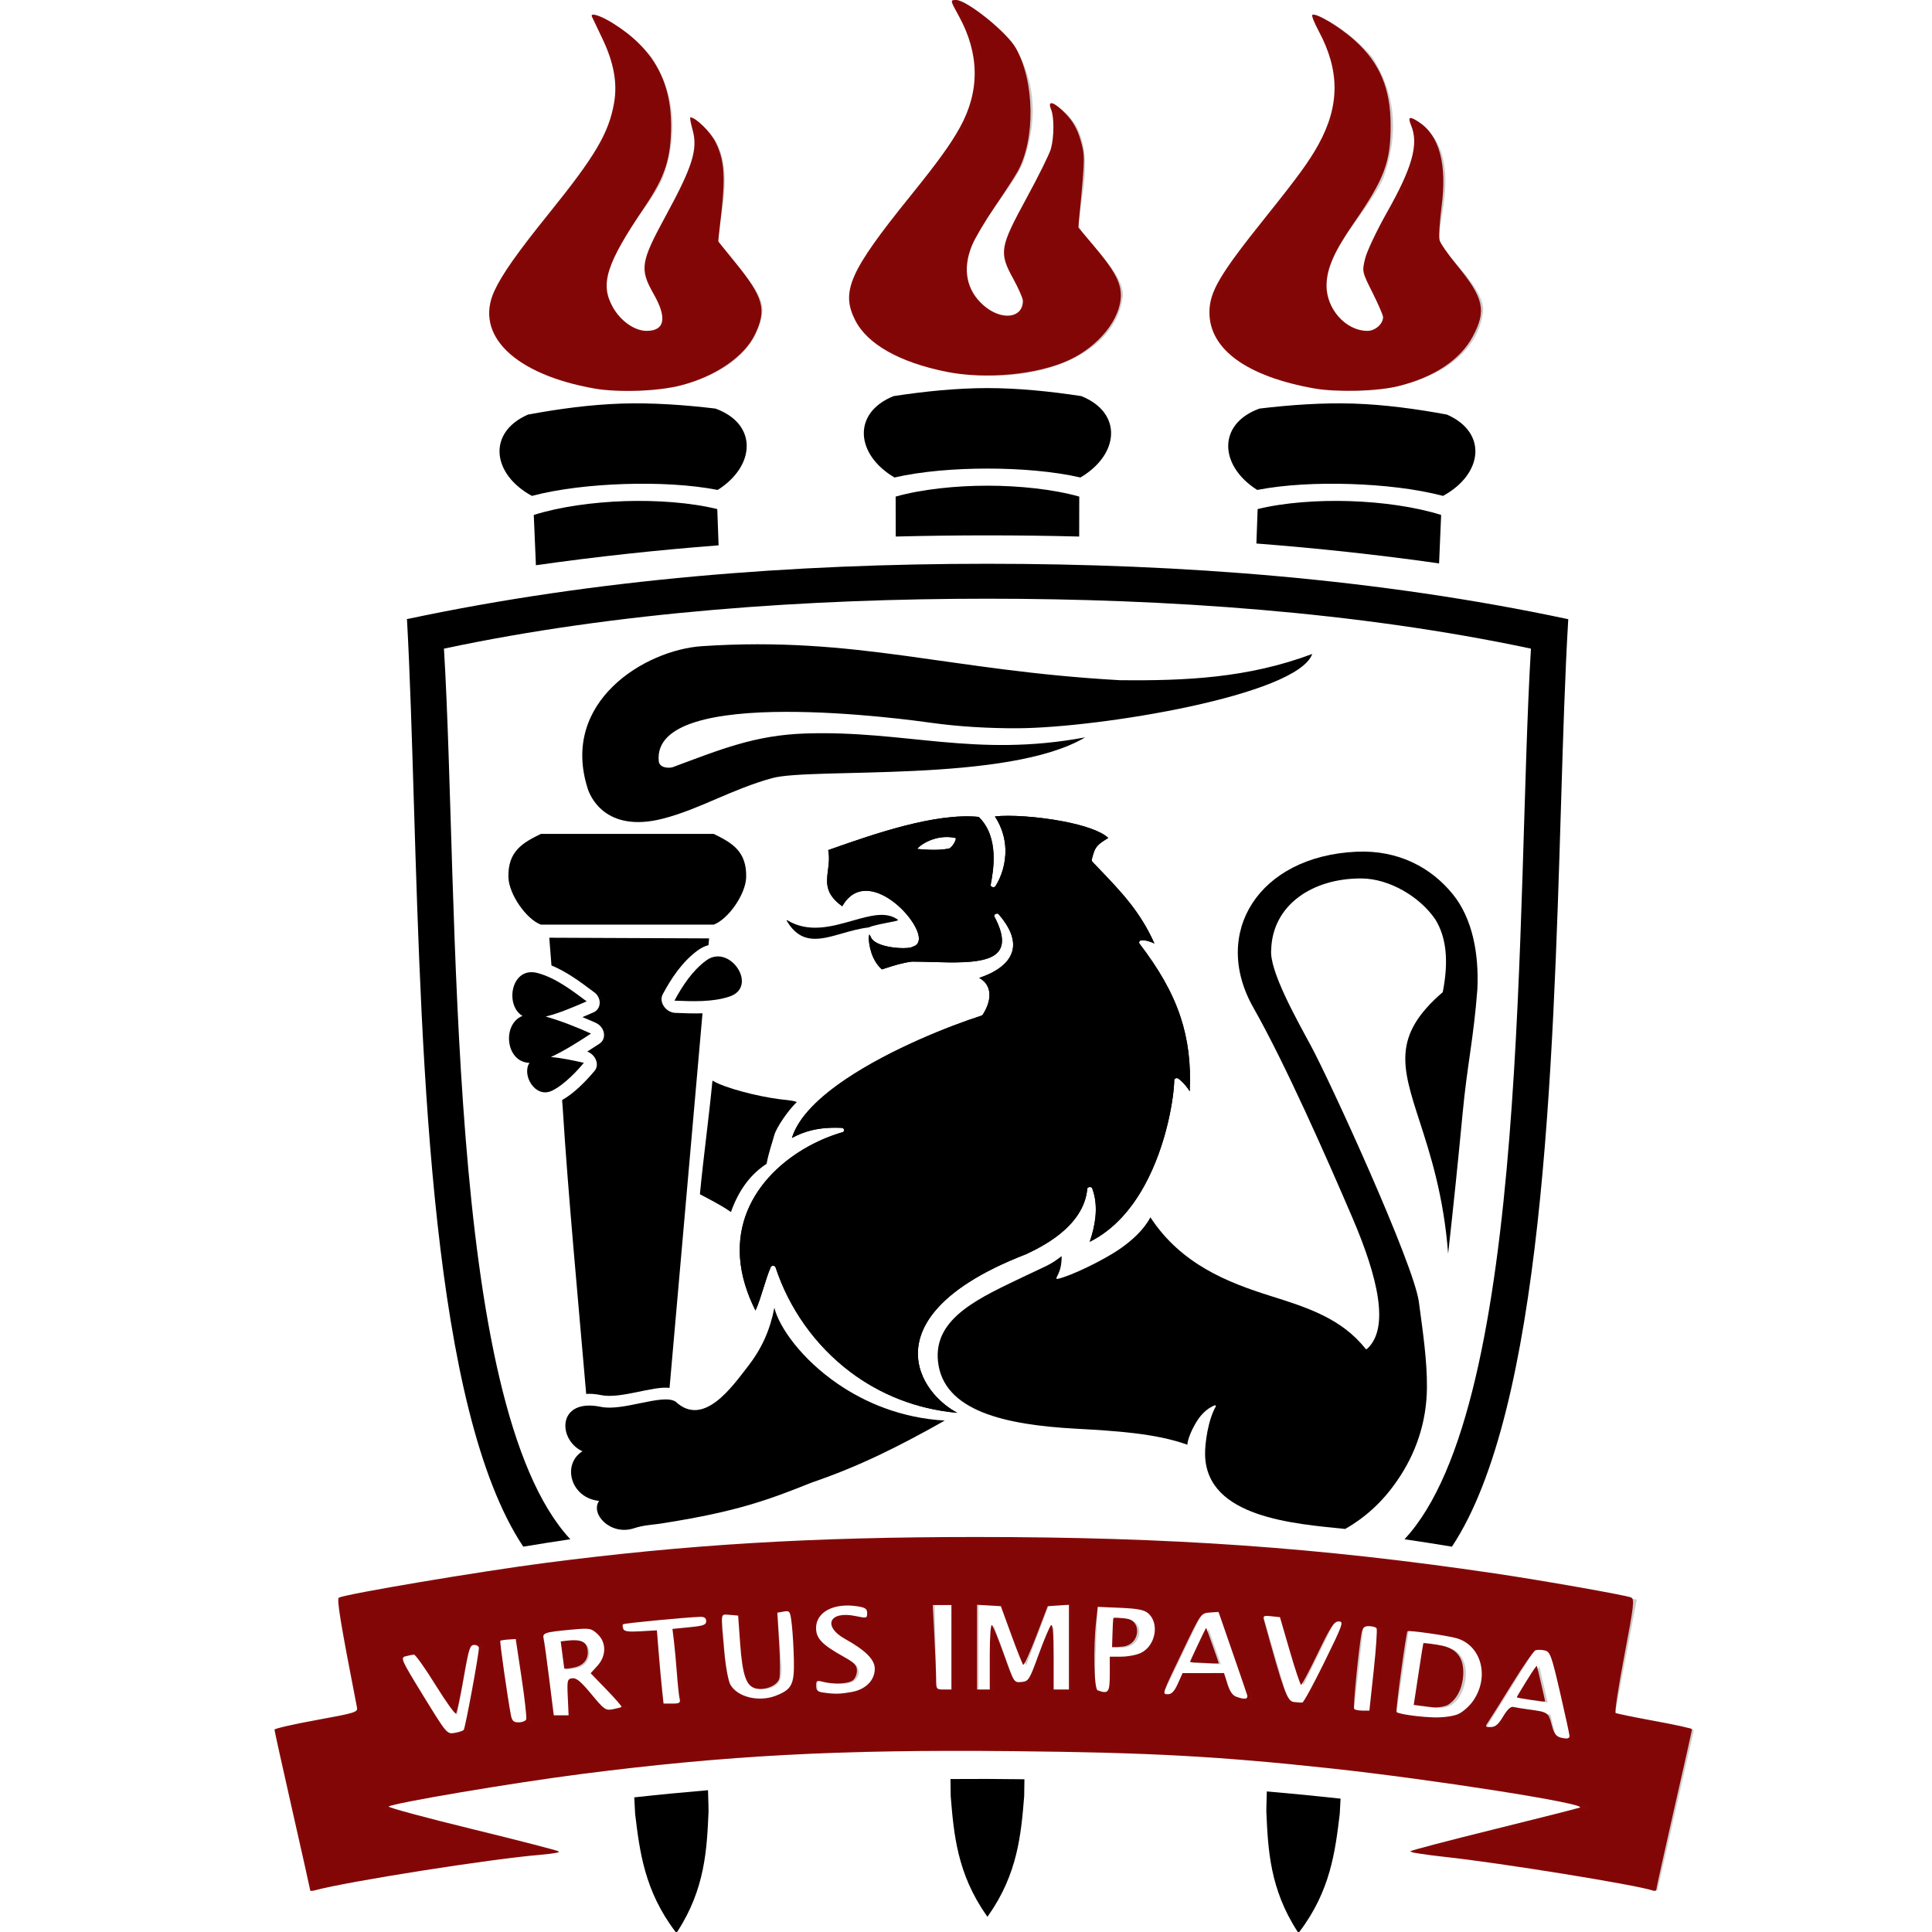
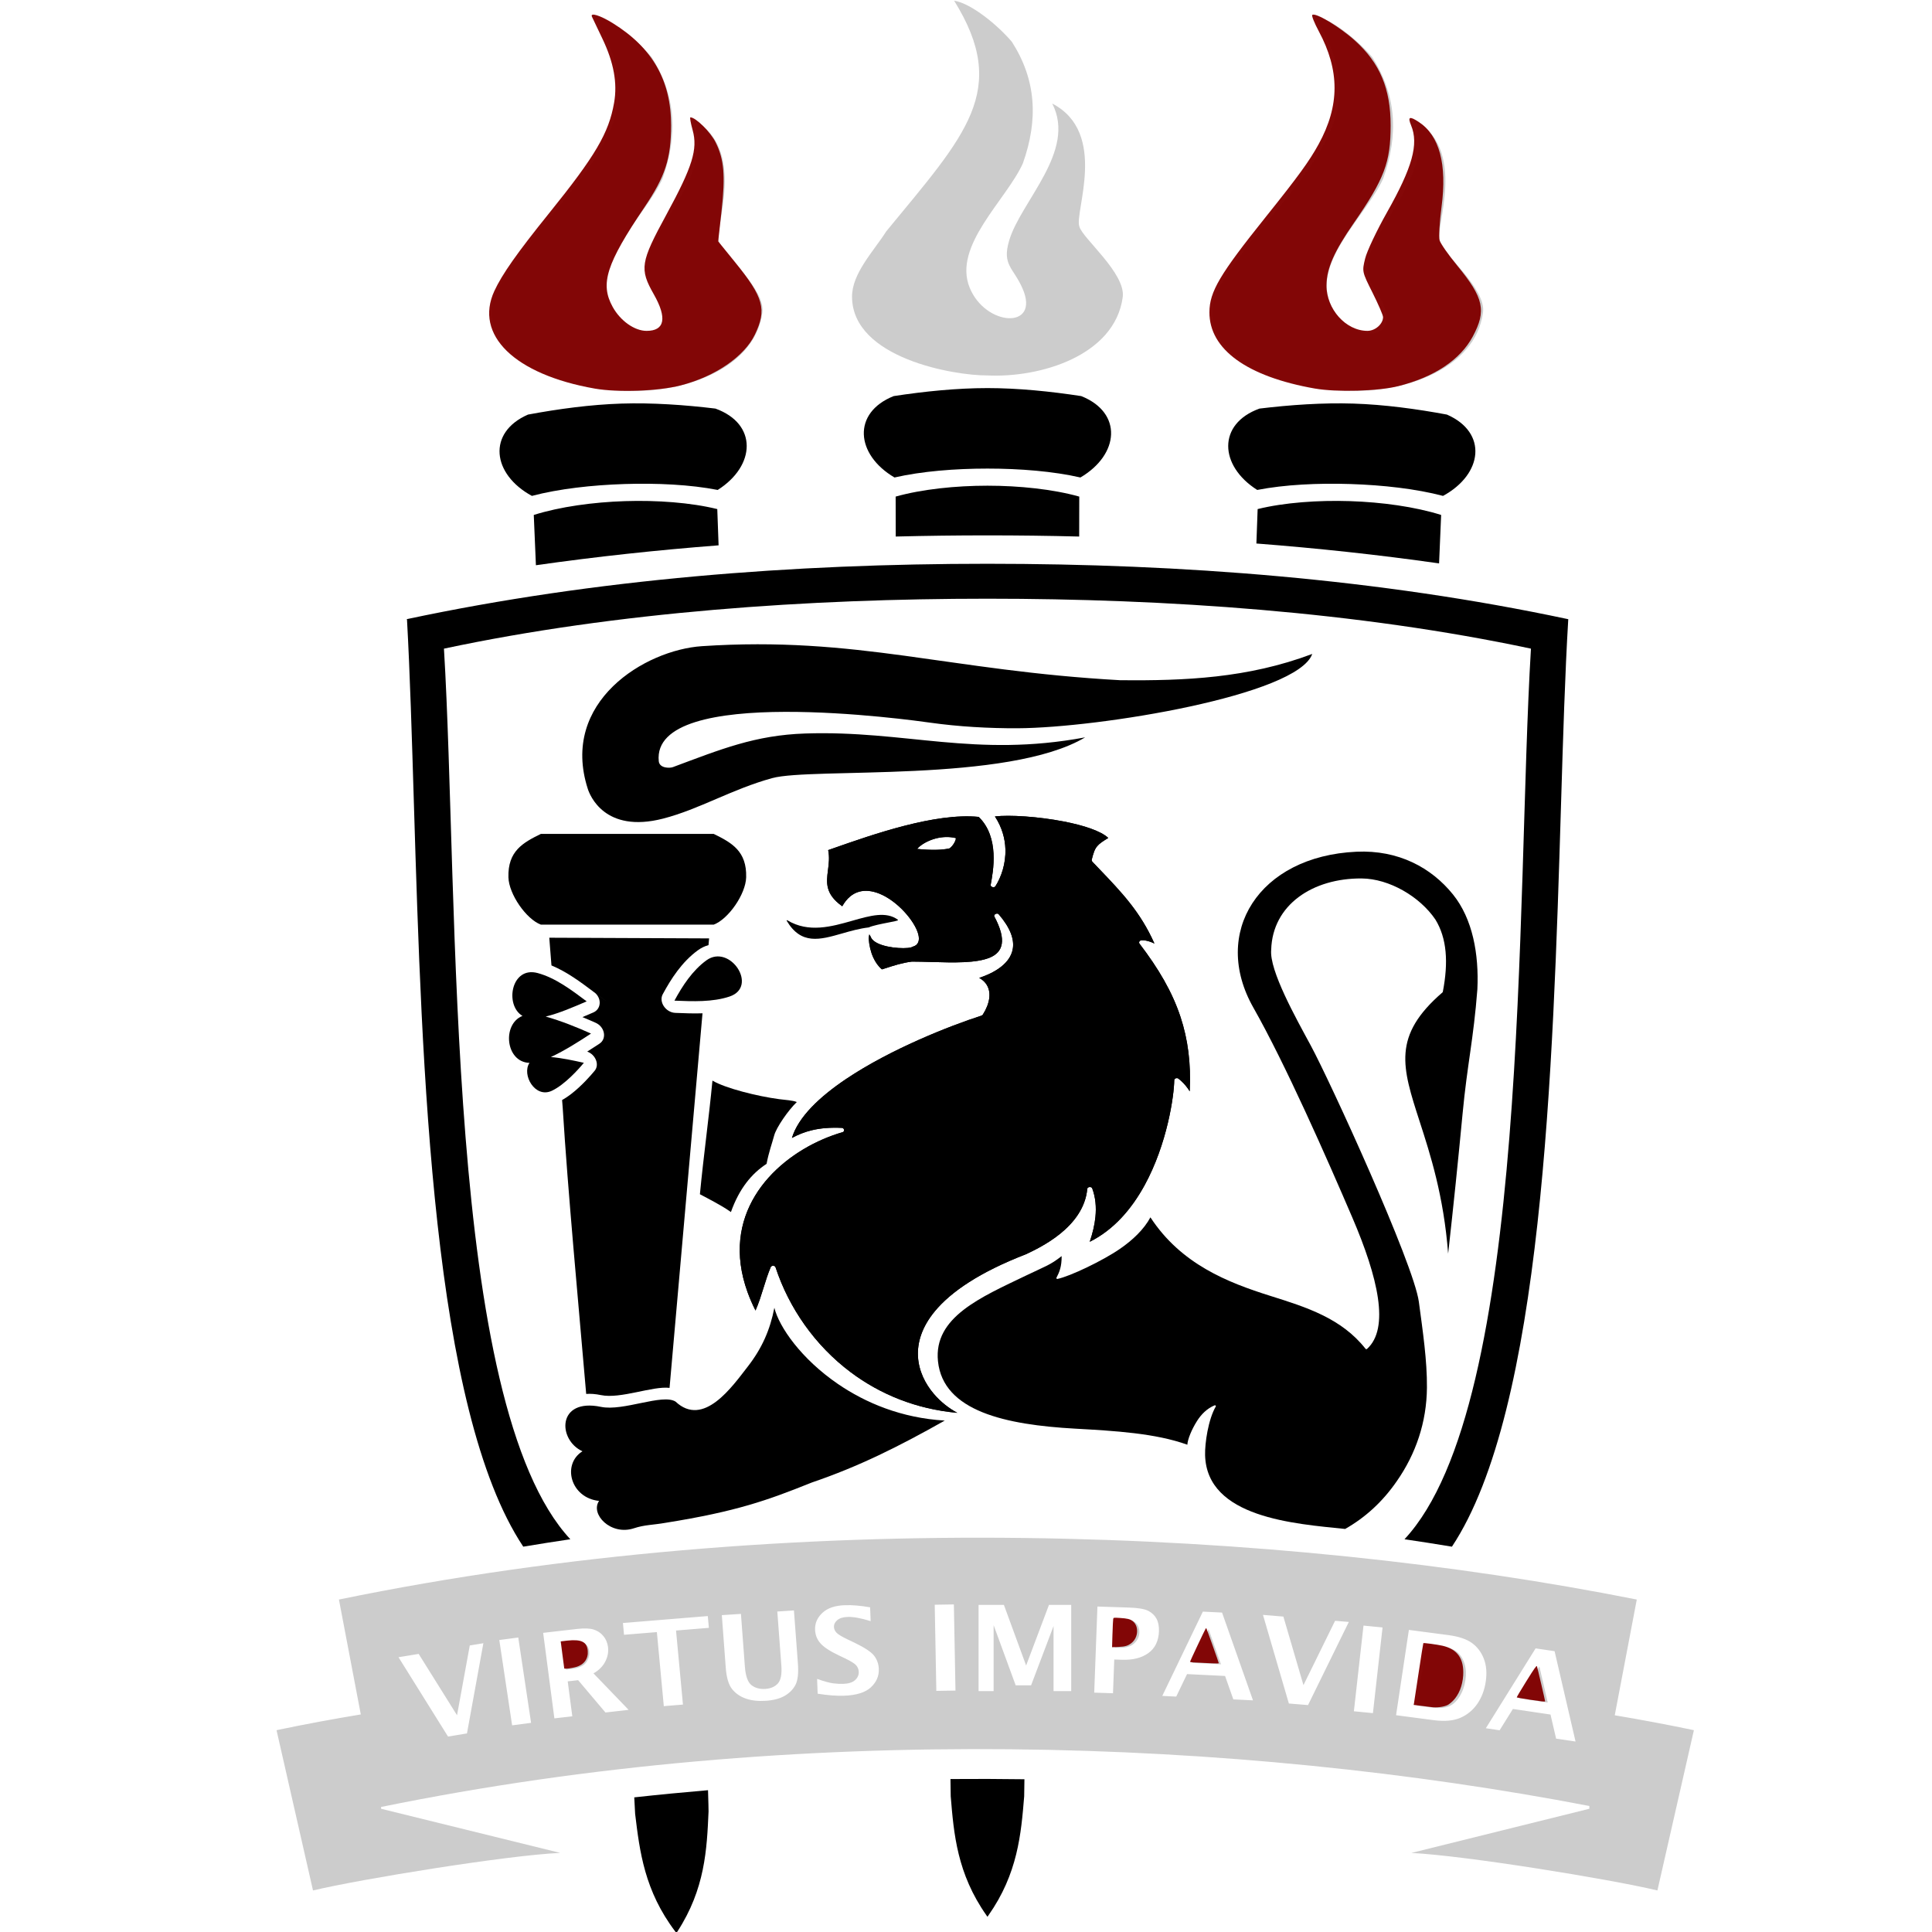
<svg xmlns="http://www.w3.org/2000/svg" xmlns:ns1="http://www.inkscape.org/namespaces/inkscape" xmlns:ns2="http://sodipodi.sourceforge.net/DTD/sodipodi-0.dtd" width="128" height="128" viewBox="0 0 102.4 102.4" id="svg2" version="1.1" ns1:version="0.48.4 r9939" ns2:docname="ufpelogo.svg" style="fill-rule:evenodd">
  <ns2:namedview pagecolor="#ffffff" bordercolor="#666666" borderopacity="1" objecttolerance="10" gridtolerance="10" guidetolerance="10" ns1:pageopacity="0" ns1:pageshadow="2" ns1:window-width="1366" ns1:window-height="744" id="namedview72" showgrid="false" fit-margin-top="0" fit-margin-left="0" fit-margin-right="0" fit-margin-bottom="0" ns1:zoom="3.588117" ns1:cx="45.747926" ns1:cy="77.690378" ns1:window-x="0" ns1:window-y="24" ns1:window-maximized="1" ns1:current-layer="svg2" showguides="true" ns1:guide-bbox="true">
    <ns2:guide orientation="1,0" position="115.66,112.036" id="guide3024" />
    <ns2:guide orientation="1,0" position="15.05,73.855" id="guide3026" />
  </ns2:namedview>
  <defs id="defs4">
    <marker id="ArrowEnd" viewBox="0 0 10 10" refX="0" refY="5" markerUnits="strokeWidth" markerWidth="4" markerHeight="3" orient="auto">
      <path d="M 0,0 10,5 0,10 z" id="path7" ns1:connector-curvature="0" />
    </marker>
    <marker id="ArrowStart" viewBox="0 0 10 10" refX="10" refY="5" markerUnits="strokeWidth" markerWidth="4" markerHeight="3" orient="auto">
      <path d="M 10,0 0,5 10,10 z" id="path10" ns1:connector-curvature="0" />
    </marker>
  </defs>
  <g id="g12" transform="matrix(0.304,0,0,0.279,-34.793,-71.697)">
    <g id="g14">
      <g id="g16">
        <path style="fill:#000000;stroke:none" d="m 286.613,370.714 c -31.068,0 -64.551,2.48 -94.76,9.488 2.644,47.659 0.061,143.49 22.033,169.189 -2.735,0.442 -5.47,0.912 -8.205,1.411 -15.864,-25.974 -17.658,-90.777 -19.055,-140.683 -0.366,-13.179 -0.7,-25.319 -1.216,-35.431 l -0.061,-0.079 0.061,-0.018 c 33.008,-7.646 67.38,-10.513 101.203,-10.512 33.823,10e-4 68.187,2.859 101.186,10.512 l 0.077,0.018 -0.004,0.079 c -0.56,10.112 -0.899,22.252 -1.267,35.431 -1.393,49.906 -3.206,114.709 -19.012,140.683 -2.765,-0.499 -5.522,-0.969 -8.269,-1.411 22.005,-25.699 19.406,-121.53 22.045,-169.189 -30.215,-7.008 -63.689,-9.488 -94.756,-9.488 z" id="path18" ns1:connector-curvature="0" />
        <path style="fill:#000000;stroke:none" d="m 302.82,347.687 c -4.728,-1.181 -10.557,-1.691 -16.207,-1.691 -5.65,0 -11.48,0.51 -16.208,1.691 -6.799,-4.354 -7.408,-12.308 -0.142,-15.462 5.34,-0.891 11.006,-1.52 16.35,-1.52 5.343,0 11.009,0.629 16.349,1.52 7.266,3.154 6.656,11.108 -0.142,15.462 z" id="path20" ns1:connector-curvature="0" />
        <path style="fill:#000000;stroke:none" d="m 216.93,406.835 c -4.892,-16.549 9.998,-26.384 19.891,-27.102 27.113,-1.966 42.89,4.663 73.009,6.471 11.197,0.102 22.136,-0.372 33.413,-4.996 -2.578,7.893 -37.197,14.043 -51.366,14.118 -4.997,0.027 -10.319,-0.307 -15.222,-1.058 -3.047,-0.467 -48.733,-7.462 -47.349,7.323 0.127,1.353 1.905,1.344 2.455,1.121 8.391,-3.403 14.337,-6.077 23.106,-6.391 17.499,-0.628 29.538,4.638 48.779,0.735 -13.436,8.72 -47.637,5.676 -54.562,7.742 -7.036,2.1 -12.697,5.918 -19.023,7.692 -10.226,2.866 -12.792,-4.505 -13.131,-5.655 z" id="path22" ns1:connector-curvature="0" />
        <path style="fill:#000000;stroke:none" d="m 232.039,447.074 c 1.378,-2.786 3.129,-5.721 5.573,-7.659 4.084,-3.238 9.137,5.017 4.03,6.878 -2.952,1.075 -6.403,0.922 -9.603,0.781 z" id="path24" ns1:connector-curvature="0" />
        <path style="fill:#000000;stroke:none" d="m 217.494,453.328 c -2.408,-1.179 -5.29,-2.442 -7.901,-3.231 2.426,-0.655 4.857,-1.819 7.144,-2.885 -2.611,-2.128 -5.423,-4.464 -8.549,-5.382 -4.634,-1.36 -5.783,6.137 -2.643,8.141 -3.584,1.547 -2.984,8.782 1.222,8.925 -1.393,2.22 0.955,6.835 3.924,5.285 2.221,-1.157 4.629,-4.071 5.553,-5.299 -1.848,-0.451 -3.851,-0.923 -5.747,-1.097 2.413,-1.226 4.827,-2.903 6.997,-4.457 z" id="path26" ns1:connector-curvature="0" />
        <path style="fill:#000000;stroke:none" d="m 230.437,546.277 c 12.484,-2.169 17.869,-4.307 25.542,-7.66 8.201,-3.051 15.023,-6.749 23.187,-11.769 -7.527,-0.483 -13.796,-3.352 -18.644,-6.97 -6.36,-4.753 -10.224,-10.774 -11.063,-14.459 -0.732,4.145 -2.14,7.676 -4.635,11.168 -2.722,3.813 -7.715,11.652 -12.599,6.649 -2.308,-1.548 -9.106,1.891 -12.997,1.007 -7.703,-1.751 -7.569,6.279 -3.227,8.437 -3.62,2.47 -2.087,8.872 2.899,9.427 -1.589,2.494 2.028,6.658 6.076,5.199 1.87,-0.674 3.353,-0.622 5.461,-1.029 z" id="path28" ns1:connector-curvature="0" />
        <path style="fill:#000000;stroke:none" d="m 236.478,483.849 c 1.544,0.889 3.763,2.144 5.053,3.119 l 0,0 c 0.135,0.102 0.253,0.191 0.354,0.267 0.734,-2.245 1.637,-4.067 2.672,-5.553 1.056,-1.518 2.25,-2.688 3.544,-3.608 0.387,-2.223 0.943,-3.832 1.332,-5.41 0.361,-1.465 2.392,-4.709 3.938,-6.332 -0.678,-0.322 -2.056,-0.398 -3.076,-0.546 -3.79,-0.55 -9.342,-2.055 -11.63,-3.523 -0.319,3.635 -0.704,7.192 -1.089,10.748 -0.388,3.576 -0.776,7.153 -1.098,10.838 z" id="path30" ns1:connector-curvature="0" />
        <path style="fill:#000000;stroke:none" d="m 238.883,415.396 c 3.143,1.676 5.783,3.268 5.66,8.248 -0.08,3.2 -3.096,7.94 -5.66,8.99 l -30.13,0 c -2.563,-1.05 -5.58,-5.79 -5.659,-8.99 -0.124,-4.98 2.516,-6.572 5.659,-8.248 l 30.13,0 z" id="path32" ns1:connector-curvature="0" />
        <path style="fill:#000000;stroke:none" d="m 348.974,547.436 c 3.53,-2.178 6.557,-5.199 9.015,-9.092 l 0.001,0 c 3.312,-5.179 5.196,-11.177 5.246,-17.756 0.038,-5.117 -0.707,-10.588 -1.409,-16.299 -0.886,-7.211 -15.536,-42.033 -18.842,-48.686 -2.607,-5.249 -7.253,-14.279 -6.903,-18.208 0.224,-8.506 7.213,-13.604 15.775,-13.535 4.817,0.039 10.157,3.463 12.854,7.802 l 0,0.001 c 2.005,3.557 2.289,8.129 1.292,13.747 -0.002,0.015 -0.034,0.073 -0.045,0.083 -8.814,8.285 -7.062,14.191 -3.997,24.517 1.858,6.259 4.195,14.133 4.972,25.121 0.928,-9.051 1.761,-17.851 2.521,-26.616 0.815,-9.4 1.898,-14.011 2.576,-23.605 0,-0.001 0,-0.002 0,-0.004 l 0,0.004 c 0,-0.001 0,-0.002 0,-0.004 0.284,-6.658 -0.813,-13.367 -4.263,-18.021 -3.758,-5.069 -9.486,-8.473 -16.826,-8.105 -17.055,0.855 -25.362,15.417 -17.969,29.613 5.596,10.745 12.791,28.545 17.256,39.883 4.48,11.377 6.555,21.04 2.557,24.962 -0.065,0.064 -0.192,0.054 -0.246,-0.02 -4.204,-5.811 -10.295,-7.898 -16.598,-10.057 -7.426,-2.545 -15.569,-6.014 -20.915,-14.924 -1.131,2.302 -3.122,4.345 -5.329,5.998 -3.013,2.258 -8.705,5.22 -10.878,5.699 -0.125,0.028 -0.234,-0.1 -0.181,-0.211 0.243,-0.513 0.487,-1.046 0.66,-1.738 0.156,-0.624 0.256,-1.384 0.25,-2.386 -2.015,1.73 -2.84,1.929 -6.174,3.677 -7.848,4.117 -16.181,7.903 -15.389,16.295 0.899,9.531 11.848,12.075 23.905,12.81 6.998,0.426 13.985,0.867 19.575,3.051 0.042,-0.993 0.727,-2.862 1.7,-4.531 0.714,-1.223 1.713,-2.343 3.048,-2.947 0.129,-0.059 0.275,0.085 0.211,0.207 -1.324,2.494 -1.92,6.995 -1.867,9.244 0.279,11.908 15.617,13.043 24.417,14.031 z" id="path34" ns1:connector-curvature="0" />
        <path style="fill:#000000;stroke:none" d="m 248.823,497.697 c 0.141,-0.362 0.731,-0.338 0.843,0.032 2.333,7.71 6.851,14.823 13.096,19.927 5.12,4.183 11.403,7.016 18.598,7.721 -1.464,-0.851 -2.908,-2.08 -4.091,-3.591 -1.528,-1.952 -2.625,-4.378 -2.769,-7.069 -0.143,-2.689 0.664,-5.639 2.942,-8.642 2.778,-3.66 7.752,-7.399 15.879,-10.827 1.145,-0.592 3.684,-1.871 5.99,-3.911 2.298,-2.033 4.394,-4.838 4.703,-8.505 0.035,-0.411 0.732,-0.486 0.866,-0.092 0.585,1.721 0.73,3.544 0.558,5.421 -0.141,1.546 -0.496,3.129 -0.994,4.724 4.235,-2.297 7.317,-6.288 9.53,-10.672 4.017,-7.954 5.175,-17.169 5.204,-20.014 0.004,-0.35 0.464,-0.539 0.739,-0.304 0.575,0.49 1.17,1.132 1.679,1.935 0.096,0.152 0.189,0.31 0.279,0.474 0.237,-5.296 -0.306,-9.857 -1.601,-14.128 -1.452,-4.788 -3.848,-9.221 -7.148,-13.922 -0.184,-0.263 0.012,-0.632 0.345,-0.648 0.473,-0.024 0.996,0.069 1.576,0.3 0.217,0.086 0.442,0.193 0.678,0.32 -2.446,-6.004 -5.686,-9.694 -9.648,-14.205 -0.419,-0.477 -0.843,-0.96 -1.195,-1.363 -0.057,-0.066 -0.111,-0.271 -0.091,-0.354 0.305,-1.314 0.507,-1.995 0.963,-2.584 0.4,-0.516 0.956,-0.907 1.923,-1.555 -1.311,-1.348 -4.355,-2.404 -7.748,-3.124 -4.463,-0.946 -9.481,-1.291 -12.016,-0.963 1.245,2.075 1.767,4.21 1.828,6.208 0.086,2.798 -0.738,5.333 -1.74,7.054 -0.213,0.365 -0.896,0.143 -0.828,-0.267 0.196,-1.182 0.618,-3.484 0.495,-5.974 -0.119,-2.405 -0.747,-5 -2.586,-6.934 -7.597,-0.817 -18.455,3.333 -25.3,5.949 -0.509,0.195 -0.741,0.284 -0.937,0.359 0.251,1.358 0.104,2.608 -0.039,3.819 -0.276,2.335 -0.534,4.515 2.489,6.85 1.613,-3.116 4.042,-3.432 6.414,-2.421 1.597,0.681 3.158,1.995 4.39,3.441 1.234,1.447 2.147,3.04 2.445,4.269 0.291,1.198 0.038,2.106 -0.965,2.391 -0.088,0.059 -0.195,0.106 -0.32,0.142 -0.579,0.17 -1.845,0.187 -3.124,0 -1.291,-0.19 -2.63,-0.592 -3.36,-1.262 -0.251,-0.23 -0.436,-0.492 -0.532,-0.788 -0.086,-0.183 -0.162,-0.325 -0.228,-0.434 -0.056,0.238 -0.088,0.541 -0.106,0.803 0.075,1.248 0.337,2.502 0.794,3.596 0.373,0.894 0.876,1.678 1.512,2.254 0.249,-0.08 0.541,-0.184 0.863,-0.298 1.154,-0.408 2.683,-0.95 4.321,-1.174 0.002,0 0.063,-0.004 0.065,-0.004 1.083,0.001 2.241,0.037 3.414,0.074 3.818,0.121 7.817,0.247 10.186,-0.853 2.204,-1.023 2.979,-3.228 0.749,-7.787 -0.185,-0.381 0.491,-0.761 0.756,-0.426 4.186,5.292 2.423,8.494 -0.031,10.337 -1.167,0.877 -2.485,1.429 -3.369,1.75 0.953,0.572 1.488,1.384 1.694,2.321 0.207,0.942 0.071,2.005 -0.311,3.068 -0.192,0.533 -0.446,1.069 -0.75,1.589 -0.025,0.044 -0.184,0.175 -0.234,0.192 -5.485,1.915 -15.842,6.356 -23.592,12.028 -4.647,3.401 -8.348,7.236 -9.456,11.208 1.1,-0.652 2.222,-1.136 3.441,-1.458 1.554,-0.411 3.26,-0.557 5.279,-0.456 0.417,0.021 0.514,0.693 0.118,0.817 -1.129,0.354 -2.273,0.8 -3.406,1.333 -4.651,2.188 -9.138,5.85 -11.865,10.761 -2.724,4.906 -3.693,11.068 -1.315,18.264 0.38,1.148 0.844,2.322 1.399,3.52 0.558,-1.373 0.977,-2.839 1.392,-4.292 0.382,-1.342 0.762,-2.674 1.26,-3.95 z m 25.527,-79.458 0.123,-0.139 10e-4,0 c 0.009,-0.011 0.018,-0.021 0.028,-0.032 0,0 0,0 0,0 0.01,-0.011 0.019,-0.022 0.029,-0.033 0,0 0,0 0,0 0.01,-0.01 0.02,-0.021 0.031,-0.032 0,0 0,0 0,0 0.01,-0.011 0.02,-0.022 0.031,-0.032 0,0 0,0 0,0 0.011,-0.011 0.021,-0.022 0.031,-0.033 0,0 10e-4,0 10e-4,0 0.01,-0.011 0.021,-0.021 0.032,-0.032 0,0 0,0 0,0 0.011,-0.011 0.022,-0.021 0.033,-0.032 0,0 10e-4,0 10e-4,0 0.011,-0.011 0.022,-0.022 0.034,-0.034 0,0 0,0 0,0 0.011,-0.01 0.022,-0.021 0.034,-0.032 0,0 0,0 0,0 0.012,-0.011 0.024,-0.021 0.035,-0.032 0,0 0,0 0.001,0 0.012,-0.011 0.023,-0.022 0.035,-0.033 0,0 0,0.001 0.001,0 0.012,-0.01 0.024,-0.022 0.037,-0.032 0,0 0,0 0,0 0.012,-0.011 0.024,-0.022 0.037,-0.033 0,0 0,10e-4 0,0 0.013,-0.01 0.025,-0.022 0.038,-0.032 0,0 0,0 0,0 0.013,-0.011 0.026,-0.022 0.039,-0.032 0,0 0,0 0,0 0.013,-0.011 0.027,-0.023 0.04,-0.033 0,0 0,0 0,0 0.013,-0.011 0.026,-0.022 0.04,-0.032 0,0 0,0 0,0 0.013,-0.011 0.027,-0.022 0.04,-0.033 0,0 0,0 0.001,10e-4 0.013,-0.011 0.027,-0.022 0.041,-0.033 0,0 0,0 0,0 0.014,-0.01 0.028,-0.021 0.042,-0.032 0,0 0,0 0,0 0.014,-0.01 0.028,-0.02 0.042,-0.031 0,0 0,0 0,0 0.014,-0.011 0.029,-0.021 0.043,-0.032 0,0 0,0 10e-4,0 0.014,-0.01 0.028,-0.021 0.043,-0.031 0,0 0,0 0,0 0.015,-0.011 0.03,-0.022 0.045,-0.032 0,0 0,0 0,0 0.015,-0.011 0.03,-0.021 0.045,-0.031 0,0 0,0 0,0 0.015,-0.011 0.03,-0.021 0.046,-0.031 0,0 0,0 0,0 0.015,-0.011 0.03,-0.021 0.046,-0.031 0,0 0,0 0,0 0.015,-0.011 0.031,-0.021 0.047,-0.031 0,0 0,0 0,0 0.016,-0.011 0.031,-0.021 0.047,-0.031 0,0 0,0 0,0 0.016,-0.01 0.032,-0.02 0.048,-0.03 0,0 0,0 0,0 0.016,-0.01 0.032,-0.021 0.048,-0.031 0,0 0,0 10e-4,0 0.016,-0.01 0.032,-0.02 0.049,-0.03 0,0 0,0 0,0 0.017,-0.01 0.033,-0.02 0.049,-0.03 0,0 0,0 0,0 0.017,-0.009 0.033,-0.02 0.05,-0.029 0,0 0,0 0,0 0.017,-0.01 0.034,-0.02 0.051,-0.029 0,0 0,0 0,0 0.017,-0.01 0.034,-0.02 0.051,-0.03 0,0 0,0 0,0 0.017,-0.009 0.034,-0.019 0.051,-0.028 0,0 0,0 0.001,0 0.017,-0.01 0.034,-0.02 0.052,-0.029 0,0 0,0 0,0 0.017,-0.01 0.035,-0.019 0.052,-0.028 0,0 0,0 0,0 0.018,-0.009 0.036,-0.019 0.054,-0.028 0,0 0,0 0,0 0.018,-0.01 0.035,-0.019 0.053,-0.028 0,0 0,0 0,0 0.018,-0.009 0.036,-0.018 0.054,-0.027 0,0 0,0 0,0 0.018,-0.009 0.036,-0.018 0.055,-0.027 0,0 0,0 0,0 0.018,-0.009 0.036,-0.019 0.055,-0.027 0,0 0,0 0,0 0.018,-0.009 0.037,-0.018 0.055,-0.027 0,0 0,0 0,0 0.019,-0.008 0.038,-0.017 0.056,-0.026 0,0 10e-4,0 10e-4,0 0.018,-0.009 0.037,-0.017 0.056,-0.026 0,0 0,0 0,0 0.019,-0.008 0.038,-0.017 0.057,-0.026 0,0 0,0 0,0 0.019,-0.008 0.038,-0.016 0.057,-0.024 0,0 0,0 0,0 0.019,-0.009 0.038,-0.017 0.058,-0.025 0,0 0,0 0,0 0.019,-0.009 0.038,-0.016 0.058,-0.025 0,0 0,0 0,0 0.019,-0.007 0.039,-0.016 0.058,-0.024 0,0 10e-4,0 10e-4,0 0.019,-0.008 0.038,-0.015 0.058,-0.023 0,0 0,0 0,0 0.02,-0.008 0.039,-0.016 0.059,-0.024 0,0 0,0 0,0 0.02,-0.008 0.04,-0.015 0.06,-0.022 0,0 0,0 0,0 0.02,-0.008 0.04,-0.016 0.06,-0.023 0,0 10e-4,0 10e-4,0 0.02,-0.008 0.039,-0.015 0.06,-0.022 0,0 0,0 0,0 0.02,-0.007 0.04,-0.014 0.06,-0.021 0,0 10e-4,0 10e-4,0 0.02,-0.007 0.04,-0.014 0.061,-0.021 0,0 0,0 0,0 0.021,-0.007 0.041,-0.014 0.061,-0.021 0,0 10e-4,0 10e-4,0 0.02,-0.007 0.04,-0.013 0.061,-0.02 0,0 0,0 0,0 0.021,-0.007 0.042,-0.014 0.062,-0.02 0,0 10e-4,0 10e-4,0 0.02,-0.006 0.041,-0.013 0.062,-0.019 0,0 0,0 0,0 0.021,-0.007 0.042,-0.013 0.063,-0.019 0,0 10e-4,0 10e-4,0 0.016,-0.005 0.033,-0.01 0.049,-0.015 0,0 0,0 0,0 0.017,-0.004 0.034,-0.009 0.051,-0.014 0,0 0,0 0,0 0.017,-0.005 0.033,-0.009 0.05,-0.013 0,0 0,0 0,0 0.017,-0.005 0.034,-0.01 0.051,-0.014 0,0 0,0 0,0 0.017,-0.005 0.034,-0.009 0.051,-0.013 0,0 0,0 0,0 0.017,-0.004 0.034,-0.009 0.051,-0.013 0,0 0,0 0,0 0.017,-0.004 0.034,-0.008 0.051,-0.012 0,0 0,0 0,0 0.017,-0.005 0.035,-0.009 0.052,-0.013 0,0 0,0 0,0 0.017,-0.004 0.034,-0.008 0.051,-0.011 0,0 10e-4,0 10e-4,0 0.017,-0.004 0.034,-0.008 0.051,-0.012 0,0 0.001,0 0.001,0 0.017,-0.004 0.034,-0.007 0.051,-0.011 0,0 10e-4,0 10e-4,0 0.017,-0.004 0.034,-0.008 0.052,-0.011 0,0 0,0 0,0 0.017,-0.003 0.035,-0.007 0.052,-0.01 0,0 0,0 0,0 0.018,-0.004 0.035,-0.007 0.053,-0.01 0,0 0,0 0,0 0.017,-0.003 0.035,-0.007 0.052,-0.01 0,0 0.001,0 0.001,0 0.017,-0.003 0.035,-0.006 0.053,-0.009 0,0 0,0 0,0 0.018,-0.003 0.035,-0.006 0.052,-0.009 0,0 0.001,0 0.001,0 0.017,-0.003 0.035,-0.005 0.052,-0.008 0,0 0.001,0 0.001,0 0.018,-0.003 0.035,-0.006 0.053,-0.009 0,0 0,0 0,0 0.018,-0.002 0.036,-0.005 0.053,-0.007 0,0 10e-4,0 10e-4,0 0.017,-0.003 0.035,-0.005 0.053,-0.007 0,0 0,0 0,0 0.018,-0.003 0.036,-0.005 0.054,-0.007 0,0 0,0 0,0 0.018,-0.002 0.036,-0.004 0.054,-0.007 0,0 0,0 0,0 0.018,-0.002 0.036,-0.004 0.054,-0.006 0,0 0,0 0,0 0.018,-0.002 0.036,-0.004 0.054,-0.005 0,0 0,0 0,0 0.018,-0.002 0.036,-0.004 0.054,-0.006 0,0 0,0 0,0 0.018,-0.002 0.036,-0.003 0.054,-0.004 0,0 0,0 0,0 0.018,-0.002 0.037,-0.004 0.055,-0.005 0,0 0,0 0,0 0.018,-0.002 0.036,-0.003 0.054,-0.004 0,0 0.001,0 0.001,0 0.018,-0.001 0.036,-0.002 0.054,-0.003 0,0 0,0 0,0 0.019,-0.001 0.037,-0.002 0.055,-0.003 0,0 0,0 0,0 0.018,-10e-4 0.037,-0.003 0.055,-0.004 0,0 0,0 0,0 0.019,0 0.037,-0.001 0.055,-0.001 0,0 0,0 0,0 0.018,-10e-4 0.037,-10e-4 0.055,-0.002 0,0 0,0 0,0 0.018,0 0.036,-0.001 0.055,-0.001 0,0 0,0 0,0 0.018,0 0.037,-10e-4 0.055,-10e-4 0,0 10e-4,0 10e-4,0 0.018,0 0.036,0 0.054,0 0,0 0.001,0 0.001,0 0.018,0 0.036,0 0.055,0 0,0 0,0 0,0 0.019,0 0.037,10e-4 0.055,10e-4 0,0 10e-4,0 10e-4,0 0.018,0.001 0.036,0.001 0.055,0.001 0,0 0,0 0,0 0.019,0 0.037,0.002 0.055,0.002 0,0 10e-4,0 10e-4,0 0.018,0.001 0.037,0.001 0.055,0.002 0,0 0,0 0,0 0.019,0.001 0.037,0.002 0.056,0.003 0,0 0,0 0,0 0.018,0.001 0.037,0.002 0.056,0.003 0,0 0,0 0,0 0.018,10e-4 0.037,0.002 0.056,0.004 0,0 0,0 0,0 0.018,0.001 0.037,0.003 0.056,0.004 0,0 0,0 0,0 0.019,10e-4 0.037,0.003 0.056,0.005 0,0 0,0 0,0 0.019,10e-4 0.037,0.003 0.056,0.005 0,0 0,0 0,0 0.019,0.002 0.037,0.004 0.056,0.006 0,0 0,0 0,0 0.018,0.002 0.037,0.004 0.056,0.006 0,0 0,0 0,0 0.018,0.002 0.037,0.005 0.055,0.007 0,0 0.001,0 0.001,0 0.018,0.002 0.037,0.005 0.056,0.007 0,0 0,0 0,0 0.019,0.002 0.037,0.006 0.056,0.008 0,0 0,0 0,0 0.018,0.003 0.038,0.006 0.056,0.009 0,0 10e-4,0 10e-4,0 0.018,0.002 0.036,0.006 0.055,0.009 0,0 0,0 0,0 0.019,0.003 0.038,0.005 0.057,0.009 0,0 0,0 0,0 0.019,0.003 0.037,0.007 0.056,0.01 0,0 0,0 0,0 0.018,0.004 0.038,0.007 0.056,0.011 0,0 0,0 0,0 0.019,0.004 0.037,0.008 0.056,0.011 0,0 0,0 0,0 0.019,0.004 0.038,0.008 0.056,0.012 0,0 10e-4,0 10e-4,0 0.018,0.004 0.037,0.008 0.055,0.012 0,0 0,0 0,0 0.019,0.005 0.038,0.009 0.057,0.013 0,0 0,0 0,0 0.019,0.004 0.037,0.009 0.056,0.014 0,0 0,0 0,0 0.019,0.004 0.038,0.009 0.057,0.014 0,0 0,0 0,0 l 0.076,0.02 10e-4,0 -0.003,0.076 c 0,0 0,0 0,0 0,0.004 -0.001,0.009 -0.001,0.013 0,0 0,0 0,0 0,0.004 -10e-4,0.008 -10e-4,0.012 0,0 0,0 0,0 0,0.004 0,0.009 -0.001,0.013 0,0 0,0 0,0 -10e-4,0.004 0,0.008 -10e-4,0.012 0,0 0,0 0,0 0,0.005 -10e-4,0.009 -10e-4,0.014 0,0 -0.001,0 -0.001,0 0,0.004 0,0.008 -10e-4,0.013 0,0 0,0 0,0 -0.001,0.004 -0.001,0.009 -0.002,0.013 0,0 0,0 0,0 -10e-4,0.005 -10e-4,0.009 -10e-4,0.013 0,0 0,0 0,0 -0.001,0.005 -0.002,0.01 -0.003,0.014 0,0 0,0 0,0 -10e-4,0.005 -10e-4,0.009 -0.002,0.014 0,0 0,0 0,0 -10e-4,0.004 -0.002,0.009 -0.003,0.014 0,0 0,0 0,0 -10e-4,0.004 -10e-4,0.009 -0.002,0.014 0,0 0,0 0,0 -10e-4,0.004 -0.002,0.009 -0.003,0.014 0,0 -10e-4,0 -10e-4,0 -0.001,0.005 -0.001,0.009 -0.002,0.014 0,0 0,0 0,0 -0.001,0.005 -0.003,0.01 -0.004,0.015 0,0 0,0 0,0 -10e-4,0.004 -10e-4,0.009 -0.003,0.014 0,0 0,0 0,0 -10e-4,0.005 -0.003,0.01 -0.004,0.015 0,0 0,0 0,0 -10e-4,0.005 -0.002,0.01 -0.004,0.015 0,0 0,0 0,0 -0.001,0.005 -0.003,0.01 -0.004,0.015 0,0 0,0 0,0 -0.002,0.005 -0.002,0.01 -0.004,0.015 0,0 0,0 0,0 -10e-4,0.005 -0.003,0.01 -0.004,0.015 0,0 -0.001,0 -0.001,0 -10e-4,0.005 -0.002,0.011 -0.004,0.016 0,0 0,0 0,0 -0.002,0.005 -0.003,0.01 -0.005,0.015 0,0 0,0 0,0 -10e-4,0.005 -0.002,0.01 -0.004,0.015 0,0 0,0 0,0 -0.002,0.005 -0.003,0.011 -0.005,0.016 0,0 0,0 0,0 -0.002,0.005 -0.004,0.01 -0.005,0.016 0,0 -0.001,0 -0.001,0 -10e-4,0.005 -0.003,0.01 -0.005,0.015 0,0 0,0 0,0 -0.002,0.006 -0.003,0.011 -0.005,0.016 0,0 0,0 0,0 -0.002,0.006 -0.005,0.011 -0.006,0.017 0,0 -0.001,0 -0.001,0 -0.002,0.005 -0.003,0.01 -0.005,0.016 0,0 0,0 0,0 -0.002,0.005 -0.004,0.011 -0.006,0.016 0,0 0,0 0,0 -0.002,0.006 -0.003,0.01 -0.005,0.016 0,0 -0.001,0 -0.001,0 -0.002,0.005 -0.004,0.011 -0.006,0.016 0,0 0,0 0,0 -0.002,0.006 -0.004,0.011 -0.007,0.017 0,0 0,0 0,0 -0.002,0.005 -0.004,0.011 -0.006,0.016 0,0 -10e-4,0 -10e-4,0 -0.002,0.006 -0.003,0.011 -0.006,0.017 0,0 0,0 0,0 -0.002,0.005 -0.005,0.012 -0.007,0.017 0,0 0,0 0,0 -0.003,0.006 -0.005,0.011 -0.007,0.017 0,0 0,0 0,0 -0.002,0.005 -0.004,0.011 -0.007,0.016 0,0 0,0 0,0 -0.003,0.006 -0.005,0.011 -0.007,0.017 0,0 0,0 0,0 -0.003,0.005 -0.005,0.012 -0.007,0.017 0,0 -0.001,0 -0.001,0 -0.002,0.006 -0.005,0.011 -0.007,0.017 0,0 0,0 0,0 -0.003,0.005 -0.005,0.012 -0.008,0.017 0,0 0,0 0,0 -0.003,0.006 -0.005,0.011 -0.007,0.017 0,0 -10e-4,0 -10e-4,0 -0.002,0.005 -0.005,0.011 -0.008,0.017 0,0 0,0 0,0 -0.003,0.005 -0.005,0.011 -0.007,0.016 0,0 -10e-4,0 -10e-4,0 -0.002,0.006 -0.005,0.012 -0.008,0.018 0,0 0,0 0,0 -0.003,0.005 -0.005,0.01 -0.007,0.016 0,0 -0.001,0 -0.001,0 -0.002,0.006 -0.006,0.012 -0.008,0.017 0,0 -10e-4,0 -10e-4,0 -0.002,0.006 -0.005,0.012 -0.008,0.018 0,0 0,0 0,0 -0.003,0.005 -0.006,0.011 -0.008,0.017 0,0 -10e-4,0 -10e-4,0 -0.002,0.005 -0.005,0.011 -0.008,0.017 0,0 0,0 0,0 -0.003,0.006 -0.006,0.012 -0.009,0.017 0,0 0,0 0,0 -0.003,0.006 -0.006,0.012 -0.009,0.017 0,0 0,0 0,0 -0.003,0.006 -0.006,0.012 -0.009,0.017 0,0 0,0 0,0 -0.004,0.006 -0.006,0.012 -0.009,0.017 0,0 0,0 0,0 -0.003,0.006 -0.007,0.012 -0.01,0.017 0,0 0,0 0,0 -0.003,0.006 -0.006,0.012 -0.009,0.017 0,0 0,0 0,0 -0.003,0.006 -0.006,0.012 -0.01,0.018 0,0 0,0 0,0 -0.003,0.005 -0.006,0.011 -0.009,0.017 0,0 0,0 0,0 -0.003,0.005 -0.007,0.011 -0.01,0.017 0,0 0,0 0,0 -0.003,0.005 -0.006,0.011 -0.009,0.017 0,0 -0.001,0 -0.001,0 -0.003,0.005 -0.006,0.011 -0.009,0.017 0,0 -10e-4,0 -10e-4,0 -0.003,0.005 -0.005,0.01 -0.009,0.016 0,0 0,0 0,0 -0.003,0.006 -0.006,0.011 -0.01,0.017 0,0 0,0 0,0 -0.003,0.005 -0.006,0.011 -0.01,0.016 0,0 0,0 0,0 -0.003,0.005 -0.006,0.011 -0.01,0.016 0,0 0,0 0,0 -0.003,0.006 -0.006,0.011 -0.01,0.017 0,0 0,0 0,0 -0.003,0.005 -0.007,0.011 -0.01,0.016 0,0 0,0 0,0 -0.004,0.006 -0.007,0.011 -0.01,0.016 0,0 0,0 0,0 -0.004,0.006 -0.007,0.011 -0.01,0.017 0,0 0,0 0,0 -0.004,0.005 -0.007,0.01 -0.01,0.015 0,0 0,0 0,0 -0.004,0.005 -0.008,0.011 -0.011,0.017 0,0 0,0 0,0 -0.003,0.005 -0.007,0.01 -0.01,0.015 0,0 -10e-4,0 -10e-4,0 -0.003,0.005 -0.006,0.011 -0.01,0.017 0,0 0,0 0,0 -0.004,0.005 -0.007,0.01 -0.01,0.015 0,0 0,0 0,0 -0.004,0.005 -0.008,0.011 -0.011,0.016 0,0 0,0 0,0 -0.004,0.005 -0.007,0.01 -0.011,0.016 0,0 0,0 0,0 -0.003,0.005 -0.007,0.01 -0.01,0.015 0,0 -10e-4,0 -10e-4,0 -0.003,0.005 -0.006,0.011 -0.01,0.016 0,0 0,0 0,0 -0.004,0.005 -0.008,0.01 -0.012,0.015 0,0 0,0 0,0 -0.003,0.005 -0.006,0.011 -0.01,0.016 0,0 0,0 0,0 -0.004,0.005 -0.008,0.01 -0.011,0.015 0,0 -0.001,0 -0.001,0 -0.003,0.005 -0.007,0.011 -0.01,0.015 0,0 0,0 0,0 -0.004,0.005 -0.008,0.011 -0.012,0.016 0,0 0,0 0,0 -0.003,0.005 -0.007,0.01 -0.011,0.015 0,0 0,0 0,0 -0.004,0.005 -0.007,0.01 -0.011,0.015 0,0 -10e-4,0 -10e-4,0 -0.003,0.005 -0.006,0.01 -0.01,0.015 0,0 0,0 0,0 -0.004,0.004 -0.008,0.01 -0.011,0.014 0,0 -10e-4,0 -10e-4,0 -0.003,0.005 -0.007,0.01 -0.011,0.015 0,0 0,0 0,0 -0.004,0.005 -0.008,0.01 -0.011,0.015 0,0 -10e-4,0 -10e-4,0 -0.003,0.005 -0.007,0.009 -0.01,0.014 0,0 -0.001,0 -0.001,0 -0.004,0.005 -0.007,0.01 -0.011,0.015 0,0 0,0 0,0 -0.004,0.005 -0.008,0.009 -0.012,0.014 0,0 0,0 0,0 -0.004,0.005 -0.007,0.009 -0.011,0.014 0,0 0,0 0,0 -0.004,0.005 -0.008,0.009 -0.011,0.014 0,0 -0.001,0 -0.001,0 -0.004,0.004 -0.008,0.009 -0.012,0.014 0,0 0,0 0,0 -0.004,0.004 -0.007,0.009 -0.011,0.014 0,0 0,0 0,0 -0.004,0.004 -0.008,0.009 -0.012,0.013 0,0 0,0 0,0 -0.004,0.005 -0.008,0.009 -0.011,0.014 0,0 -10e-4,0 -10e-4,0 -0.004,0.004 -0.008,0.009 -0.012,0.013 0,0 0,0 0,0 -0.004,0.005 -0.007,0.009 -0.011,0.014 0,0 0,0 0,0 -0.004,0.004 -0.008,0.008 -0.012,0.013 0,0 0,0 -10e-4,0 -0.003,0.004 -0.007,0.008 -0.011,0.012 0,0 0,0 0,0 -0.004,0.005 -0.008,0.009 -0.012,0.013 0,0 0,0 0,0 -0.004,0.005 -0.008,0.009 -0.012,0.013 0,0 0,0 0,0 -0.004,0.004 -0.008,0.008 -0.012,0.012 0,0 0,0 0,0 -0.004,0.005 -0.007,0.009 -0.011,0.013 0,0 0,0 0,0 -0.005,0.004 -0.008,0.008 -0.012,0.012 0,0 -0.001,0 -0.001,0 -0.003,0.004 -0.007,0.008 -0.011,0.012 0,0 0,-0.001 0,0 -0.004,0.004 -0.008,0.008 -0.012,0.011 0,0 0,0 0,0 -0.004,0.004 -0.007,0.008 -0.011,0.012 0,0 -10e-4,0 -10e-4,0 -0.003,0.004 -0.008,0.008 -0.012,0.012 0,0 0,0 0,0 -0.004,0.003 -0.008,0.007 -0.012,0.011 0,0 0,0 0,0 -0.004,0.004 -0.008,0.008 -0.012,0.011 0,0 0,0 0,0 -0.004,0.004 -0.008,0.007 -0.011,0.011 0,0 -10e-4,0 -10e-4,0 -0.004,0.003 -0.007,0.007 -0.011,0.011 0,0 0,0 -10e-4,0 -0.003,0.003 -0.008,0.007 -0.012,0.01 0,0 0,0 0,0 -0.004,0.004 -0.008,0.007 -0.012,0.01 0,0 0,0 0,0 -0.004,0.004 -0.007,0.007 -0.011,0.01 0,0 0,0 0,0 -0.004,0.004 -0.008,0.008 -0.012,0.011 0,0 0,0 0,0 -0.004,0.003 -0.008,0.006 -0.012,0.009 0,0 0,0 0,0 -0.004,0.004 -0.008,0.007 -0.012,0.01 0,0 0,0 0,0 -0.004,0.003 -0.008,0.006 -0.011,0.009 0,0 0,0 -0.001,0 -0.003,0.003 -0.007,0.007 -0.011,0.009 0,0 0,0 -0.001,0 -0.003,0.003 -0.007,0.006 -0.011,0.009 0,0 0,0 0,0 -0.004,0.003 -0.008,0.006 -0.012,0.009 0,0 0,0 0,0 -0.004,0.002 -0.007,0.005 -0.011,0.008 l -10e-4,0 -0.034,0.016 c 0,0 -0.001,0 -0.001,0 -0.014,0.003 -0.029,0.006 -0.043,0.01 0,0 0,0 0,0 -0.014,0.003 -0.029,0.006 -0.043,0.009 0,0 0,0 0,0 -0.015,0.004 -0.029,0.007 -0.044,0.01 0,0 0,0 0,0 -0.014,0.003 -0.028,0.006 -0.043,0.009 0,0 0,0 0,0 -0.014,0.003 -0.029,0.006 -0.044,0.009 0,0 0,0 0,0 -0.015,0.003 -0.028,0.006 -0.043,0.009 0,0 0,0 0,0 -0.015,0.003 -0.03,0.006 -0.044,0.009 0,0 0,0 0,0 -0.015,0.003 -0.029,0.005 -0.044,0.008 0,0 0,0 0,0 -0.014,0.003 -0.029,0.006 -0.044,0.009 0,0 0,0 0,0 -0.015,0.002 -0.029,0.005 -0.044,0.008 0,0 0,0 0,0 -0.015,0.002 -0.03,0.005 -0.044,0.008 0,0 -10e-4,0 -10e-4,0 -0.014,0.002 -0.029,0.005 -0.043,0.007 0,0 -10e-4,0 -10e-4,0 -0.014,0.003 -0.029,0.005 -0.044,0.008 0,0 0,0 0,0 -0.015,0.002 -0.029,0.005 -0.044,0.007 0,0 0,0 0,0 -0.015,0.002 -0.03,0.004 -0.045,0.007 0,0 0,0 0,0 -0.015,0.002 -0.029,0.004 -0.044,0.006 0,0 0,0 0,0 -0.015,0.003 -0.03,0.005 -0.045,0.007 0,0 0,0 0,0 -0.015,0.002 -0.03,0.005 -0.045,0.007 0,0 0,0 0,0 -0.015,0.002 -0.03,0.004 -0.044,0.006 0,0 -10e-4,0 -10e-4,0 -0.015,0.002 -0.029,0.004 -0.044,0.006 0,0 0,0 0,0 -0.015,0.002 -0.031,0.004 -0.046,0.006 0,0 0,0 0,0 -0.015,0.002 -0.029,0.004 -0.044,0.006 0,0 0,0 0,0 -0.015,0.002 -0.031,0.003 -0.045,0.005 0,0 -10e-4,0 -10e-4,0 -0.015,0.002 -0.029,0.003 -0.044,0.005 0,0 0,0 0,0 -0.015,0.002 -0.031,0.004 -0.046,0.005 0,0 0,0 0,0 -0.015,0.002 -0.03,0.004 -0.045,0.006 0,0 0,0 0,0 -0.015,0.001 -0.03,0.003 -0.045,0.004 0,0 0,0 0,0 -0.015,0.002 -0.03,0.003 -0.045,0.005 0,0 0,0 0,0 -0.015,10e-4 -0.03,0.003 -0.045,0.004 0,0 0,0 0,0 -0.016,0.002 -0.03,0.003 -0.046,0.005 0,0 0,0 0,0 -0.015,10e-4 -0.03,0.002 -0.045,0.004 0,0 0,0 0,0 -0.015,0.001 -0.03,0.002 -0.045,0.004 0,0 0,0 0,0 -0.015,10e-4 -0.031,0.002 -0.046,0.004 0,0 0,0 0,0 -0.015,10e-4 -0.03,0.002 -0.045,0.003 0,0 -10e-4,0 -10e-4,0 -0.015,0.002 -0.03,0.003 -0.045,0.004 0,0 0,0 0,0 -0.015,10e-4 -0.03,0.002 -0.045,0.003 0,0 -10e-4,0 -10e-4,0 -0.015,10e-4 -0.03,0.002 -0.045,0.003 0,0 0,0 0,0 -0.016,10e-4 -0.03,0.002 -0.046,0.003 0,0 0,0 0,0 -0.015,0.001 -0.03,0.003 -0.045,0.003 0,0 0,0 0,0 -0.015,10e-4 -0.03,0.002 -0.045,0.003 0,0 0,0 0,0 -0.016,0 -0.032,0.002 -0.046,0.003 0,0 -0.001,0 -0.001,0 -0.015,0 -0.03,10e-4 -0.045,0.002 0,0 0,0 0,0 -0.015,10e-4 -0.03,10e-4 -0.045,0.002 0,0 0,0 0,0 -0.015,10e-4 -0.031,0.002 -0.045,0.002 0,0 -10e-4,0 -10e-4,0 -0.015,10e-4 -0.03,0.002 -0.045,0.002 0,0 0,0 0,0 -0.015,0.001 -0.03,0.001 -0.045,0.002 0,0 -10e-4,0 -10e-4,0 -0.015,0 -0.03,0.001 -0.045,0.001 0,0 0,0 0,0 -0.015,10e-4 -0.03,10e-4 -0.045,0.002 0,0 0,0 0,0 -0.015,0 -0.031,0.001 -0.046,0.001 0,0 0,0 0,0 -0.015,10e-4 -0.03,10e-4 -0.045,0.002 0,0 0,0 0,0 -0.015,0 -0.03,10e-4 -0.045,10e-4 0,0 -0.001,0 -0.001,0 -0.015,0.001 -0.03,0.001 -0.045,0.001 0,0 0,0 0,0 -0.015,0 -0.03,10e-4 -0.045,10e-4 0,0 0,0 0,0 -0.015,0 -0.03,10e-4 -0.045,10e-4 0,0 -10e-4,0 -10e-4,0 -0.014,0 -0.03,0 -0.045,0.001 0,0 0,0 0,0 -0.015,0 -0.03,0 -0.045,0 0,0 0,0 0,0 -0.015,0 -0.03,10e-4 -0.045,10e-4 0,0 0,0 0,0 -0.015,0 -0.03,0 -0.045,0 0,0 0,0 0,0 -0.015,0 -0.03,0 -0.045,0 0,0 0,0 0,0 -0.015,0 -0.03,0 -0.045,0 0,0 0,0 0,0 -0.015,0 -0.03,0 -0.045,0 0,0 0,0 0,0 -0.015,0 -0.03,0 -0.044,0 0,0 -10e-4,0 -10e-4,0 -0.014,-10e-4 -0.029,0 -0.044,-10e-4 0,0 0,0 0,0 -0.015,0 -0.029,0 -0.044,0 0,0 -10e-4,0 -10e-4,0 -0.014,-0.001 -0.03,0 -0.044,0 0,0 -0.001,0 -0.001,0 -0.014,-0.001 -0.029,-0.001 -0.044,-0.001 0,0 0,0 0,0 -0.015,0 -0.029,-10e-4 -0.044,-10e-4 0,0 0,0 0,0 -0.015,0 -0.03,0 -0.045,-10e-4 0,0 0,0 0,0 -0.014,0 -0.03,0 -0.044,0 0,0 0,0 0,0 -0.015,-0.001 -0.029,-0.001 -0.044,-0.001 0,0 0,0 0,0 -0.015,-10e-4 -0.029,-10e-4 -0.044,-10e-4 0,0 -10e-4,0 -10e-4,0 -0.014,-0.001 -0.028,-0.001 -0.043,-0.002 0,0 0,0 0,0 -0.015,0 -0.029,0 -0.044,-0.001 0,0 0,0 0,0 -0.015,0 -0.029,-10e-4 -0.043,-10e-4 0,0 -10e-4,0 -10e-4,0 -0.014,-10e-4 -0.029,-10e-4 -0.043,-0.002 0,0 0,0 0,0 -0.015,0 -0.029,-10e-4 -0.043,-10e-4 0,0 -10e-4,0 -10e-4,0 -0.014,-0.001 -0.029,-0.001 -0.043,-0.002 0,0 0,0 0,0 -0.015,0 -0.029,-10e-4 -0.043,-0.002 0,0 -10e-4,0 -10e-4,0 -0.014,0 -0.028,-10e-4 -0.042,-10e-4 0,0 -10e-4,0 -10e-4,0 -0.014,0 -0.028,-0.002 -0.042,-0.002 0,0 0,0 0,0 -0.015,-0.001 -0.029,-0.001 -0.043,-0.002 0,0 -10e-4,0 -10e-4,0 -0.014,0 -0.028,-10e-4 -0.042,-0.002 0,0 0,0 0,0 -0.015,-10e-4 -0.029,-10e-4 -0.043,-0.002 0,0 0,0 0,0 -0.014,-10e-4 -0.028,-10e-4 -0.042,-0.002 0,0 0,0 0,0 -0.014,-0.001 -0.029,-0.002 -0.043,-0.002 0,0 0,0 0,0 -0.014,-0.001 -0.028,-0.002 -0.042,-0.003 0,0 0,0 0,0 -0.014,0 -0.028,-10e-4 -0.042,-0.002 0,0 0,0 0,0 -0.014,0 -0.028,-0.002 -0.042,-0.003 0,0 0,0 0,0 -0.014,0 -0.028,-10e-4 -0.042,-0.002 0,0 0,0 0,0 -0.014,-0.001 -0.027,-0.002 -0.041,-0.002 0,0 0,0 0,0 -0.014,-0.001 -0.028,-0.002 -0.042,-0.003 0,0 0,0 0,0 -0.014,-10e-4 -0.027,-0.002 -0.041,-0.003 0,0 0,0 0,0 -0.014,-10e-4 -0.027,-0.002 -0.041,-0.003 0,0 0,0 0,0 -0.014,0 -0.027,-10e-4 -0.041,-0.002 0,0 0,0 0,0 -0.014,-10e-4 -0.027,-0.003 -0.041,-0.003 0,0 0,0 0,0 -0.013,-10e-4 -0.027,-0.002 -0.04,-0.003 0,0 0,0 0,0 -0.014,-0.001 -0.027,-0.002 -0.041,-0.003 0,0 0,0 0,0 -0.014,-10e-4 -0.027,-0.002 -0.04,-0.003 0,0 -10e-4,0 -10e-4,0 -0.013,-10e-4 -0.026,-0.002 -0.04,-0.003 0,0 0,0 0,0 -0.013,-10e-4 -0.026,-0.002 -0.039,-0.003 0,0 -10e-4,0 -10e-4,0 -0.013,-0.001 -0.026,-0.002 -0.039,-0.003 0,0 0,0 0,0 -0.013,-10e-4 -0.026,-0.002 -0.039,-0.003 0,0 -10e-4,0 -10e-4,0 -0.013,-10e-4 -0.026,-0.002 -0.039,-0.003 0,0 0,0 0,0 -0.013,-10e-4 -0.026,-0.003 -0.038,-0.004 0,0 -0.001,0 -0.001,0 -0.013,0 -0.026,-10e-4 -0.039,-0.002 0,0 0,0 0,0 -0.013,-10e-4 -0.026,-0.003 -0.039,-0.004 0,0 0,0 0,0 -0.013,-0.001 -0.025,-0.002 -0.038,-0.003 0,0 0,0 0,0 -0.013,-0.001 -0.025,-0.002 -0.038,-0.004 0,0 0,0 0,0 -0.013,-0.001 -0.025,-0.001 -0.038,-0.003 0,0 0,0 0,0 -0.013,-0.001 -0.026,-0.002 -0.038,-0.003 0,0 0,0 0,0 -0.013,-10e-4 -0.025,-0.003 -0.038,-0.004 0,0 0,0 0,0 -0.012,-0.001 -0.024,-0.002 -0.037,-0.003 0,0 0,0 0,0 -0.012,-0.002 -0.025,-0.002 -0.037,-0.004 0,0 0,0 0,0 -0.012,-0.001 -0.025,-0.002 -0.037,-0.003 0,0 0,0 0,0 -0.013,-0.001 -0.024,-0.003 -0.037,-0.004 0,0 0,0 0,0 -0.012,-0.001 -0.024,-0.002 -0.036,-0.003 0,0 0,0 0,0 -0.012,-0.001 -0.025,-0.003 -0.037,-0.004 0,0 0,0 0,0 -0.012,-10e-4 -0.024,-0.002 -0.035,-0.003 0,0 -10e-4,0 -10e-4,0 -0.011,-0.001 -0.023,-0.003 -0.035,-0.004 0,0 0,0 0,0 -0.012,-10e-4 -0.024,-0.002 -0.035,-0.003 0,0 -0.001,0 -0.001,0 -0.011,-0.001 -0.023,-0.003 -0.035,-0.004 0,0 0,0 0,0 -0.012,-10e-4 -0.023,-0.002 -0.035,-0.003 0,0 0,0 0,0 -0.011,-0.001 -0.023,-0.002 -0.035,-0.004 0,0 0,0 0,0 -0.011,-10e-4 -0.023,-0.002 -0.034,-0.003 0,0 0,0 0,0 -0.011,-0.002 -0.023,-0.003 -0.034,-0.004 0,0 0,0 0,0 -0.011,-10e-4 -0.023,-0.002 -0.034,-0.003 0,0 0,0 0,0 -0.011,-10e-4 -0.022,-0.002 -0.033,-0.004 0,0 -0.001,0 -0.001,0 -0.01,-10e-4 -0.021,-0.002 -0.032,-0.004 l 0,0 -0.188,-0.02 z" id="path36" ns1:connector-curvature="0" />
        <path style="fill:#000000;stroke:none" d="m 248.823,497.697 c 0.141,-0.362 0.731,-0.338 0.843,0.032 2.333,7.71 6.851,14.823 13.096,19.927 5.12,4.183 11.403,7.016 18.598,7.721 -1.464,-0.851 -2.908,-2.08 -4.091,-3.591 -1.528,-1.952 -2.625,-4.378 -2.769,-7.069 -0.143,-2.689 0.664,-5.639 2.942,-8.642 2.778,-3.66 7.752,-7.399 15.879,-10.827 1.145,-0.592 3.684,-1.871 5.99,-3.911 2.298,-2.033 4.394,-4.838 4.703,-8.505 0.035,-0.411 0.732,-0.486 0.866,-0.092 0.585,1.721 0.73,3.544 0.558,5.421 -0.141,1.546 -0.496,3.129 -0.994,4.724 4.235,-2.297 7.317,-6.288 9.53,-10.672 4.017,-7.954 5.175,-17.169 5.204,-20.014 0.004,-0.35 0.464,-0.539 0.739,-0.304 0.575,0.49 1.17,1.132 1.679,1.935 0.096,0.152 0.189,0.31 0.279,0.474 0.237,-5.296 -0.306,-9.857 -1.601,-14.128 -1.452,-4.788 -3.848,-9.221 -7.148,-13.922 -0.184,-0.263 0.012,-0.632 0.345,-0.648 0.473,-0.024 0.996,0.069 1.576,0.3 0.217,0.086 0.442,0.193 0.678,0.32 -2.446,-6.004 -5.686,-9.694 -9.648,-14.205 -0.419,-0.477 -0.843,-0.96 -1.195,-1.363 -0.057,-0.066 -0.111,-0.271 -0.091,-0.354 0.305,-1.314 0.507,-1.995 0.963,-2.584 0.4,-0.516 0.956,-0.907 1.923,-1.555 -1.311,-1.348 -4.355,-2.404 -7.748,-3.124 -4.463,-0.946 -9.481,-1.291 -12.016,-0.963 1.245,2.075 1.767,4.21 1.828,6.208 0.086,2.798 -0.738,5.333 -1.74,7.054 -0.213,0.365 -0.896,0.143 -0.828,-0.267 0.196,-1.182 0.618,-3.484 0.495,-5.974 -0.119,-2.405 -0.747,-5 -2.586,-6.934 -7.597,-0.817 -18.455,3.333 -25.3,5.949 -0.509,0.195 -0.741,0.284 -0.937,0.359 0.251,1.358 0.104,2.608 -0.039,3.819 -0.276,2.335 -0.534,4.515 2.489,6.85 1.613,-3.116 4.042,-3.432 6.414,-2.421 1.597,0.681 3.158,1.995 4.39,3.441 1.234,1.447 2.147,3.04 2.445,4.269 0.291,1.198 0.038,2.106 -0.965,2.391 -0.088,0.059 -0.195,0.106 -0.32,0.142 -0.579,0.17 -1.845,0.187 -3.124,0 -1.291,-0.19 -2.63,-0.592 -3.36,-1.262 -0.251,-0.23 -0.436,-0.492 -0.532,-0.788 -0.086,-0.183 -0.162,-0.325 -0.228,-0.434 -0.056,0.238 -0.088,0.541 -0.106,0.803 0.075,1.248 0.337,2.502 0.794,3.596 0.373,0.894 0.876,1.678 1.512,2.254 0.249,-0.08 0.541,-0.184 0.863,-0.298 1.154,-0.408 2.683,-0.95 4.321,-1.174 0.002,0 0.063,-0.004 0.065,-0.004 1.083,0.001 2.241,0.037 3.414,0.074 3.818,0.121 7.817,0.247 10.186,-0.853 2.204,-1.023 2.979,-3.228 0.749,-7.787 -0.185,-0.381 0.491,-0.761 0.756,-0.426 4.186,5.292 2.423,8.494 -0.031,10.337 -1.167,0.877 -2.485,1.429 -3.369,1.75 0.953,0.572 1.488,1.384 1.694,2.321 0.207,0.942 0.071,2.005 -0.311,3.068 -0.192,0.533 -0.446,1.069 -0.75,1.589 -0.025,0.044 -0.184,0.175 -0.234,0.192 -5.485,1.915 -15.842,6.356 -23.592,12.028 -4.647,3.401 -8.348,7.236 -9.456,11.208 1.1,-0.652 2.222,-1.136 3.441,-1.458 1.554,-0.411 3.26,-0.557 5.279,-0.456 0.417,0.021 0.514,0.693 0.118,0.817 -1.129,0.354 -2.273,0.8 -3.406,1.333 -4.651,2.188 -9.138,5.85 -11.865,10.761 -2.724,4.906 -3.693,11.068 -1.315,18.264 0.38,1.148 0.844,2.322 1.399,3.52 0.558,-1.373 0.977,-2.839 1.392,-4.292 0.382,-1.342 0.762,-2.674 1.26,-3.95 z m 25.527,-79.458 0.123,-0.139 10e-4,0 c 0.009,-0.011 0.018,-0.021 0.028,-0.032 0,0 0,0 0,0 0.01,-0.011 0.019,-0.022 0.029,-0.033 0,0 0,0 0,0 0.01,-0.01 0.02,-0.021 0.031,-0.032 0,0 0,0 0,0 0.01,-0.011 0.02,-0.022 0.031,-0.032 0,0 0,0 0,0 0.011,-0.011 0.021,-0.022 0.031,-0.033 0,0 10e-4,0 10e-4,0 0.01,-0.011 0.021,-0.021 0.032,-0.032 0,0 0,0 0,0 0.011,-0.011 0.022,-0.021 0.033,-0.032 0,0 10e-4,0 10e-4,0 0.011,-0.011 0.022,-0.022 0.034,-0.034 0,0 0,0 0,0 0.011,-0.01 0.022,-0.021 0.034,-0.032 0,0 0,0 0,0 0.012,-0.011 0.024,-0.021 0.035,-0.032 0,0 0,0 0.001,0 0.012,-0.011 0.023,-0.022 0.035,-0.033 0,0 0,0.001 0.001,0 0.012,-0.01 0.024,-0.022 0.037,-0.032 0,0 0,0 0,0 0.012,-0.011 0.024,-0.022 0.037,-0.033 0,0 0,10e-4 0,0 0.013,-0.01 0.025,-0.022 0.038,-0.032 0,0 0,0 0,0 0.013,-0.011 0.026,-0.022 0.039,-0.032 0,0 0,0 0,0 0.013,-0.011 0.027,-0.023 0.04,-0.033 0,0 0,0 0,0 0.013,-0.011 0.026,-0.022 0.04,-0.032 0,0 0,0 0,0 0.013,-0.011 0.027,-0.022 0.04,-0.033 0,0 0,0 0.001,10e-4 0.013,-0.011 0.027,-0.022 0.041,-0.033 0,0 0,0 0,0 0.014,-0.01 0.028,-0.021 0.042,-0.032 0,0 0,0 0,0 0.014,-0.01 0.028,-0.02 0.042,-0.031 0,0 0,0 0,0 0.014,-0.011 0.029,-0.021 0.043,-0.032 0,0 0,0 10e-4,0 0.014,-0.01 0.028,-0.021 0.043,-0.031 0,0 0,0 0,0 0.015,-0.011 0.03,-0.022 0.045,-0.032 0,0 0,0 0,0 0.015,-0.011 0.03,-0.021 0.045,-0.031 0,0 0,0 0,0 0.015,-0.011 0.03,-0.021 0.046,-0.031 0,0 0,0 0,0 0.015,-0.011 0.03,-0.021 0.046,-0.031 0,0 0,0 0,0 0.015,-0.011 0.031,-0.021 0.047,-0.031 0,0 0,0 0,0 0.016,-0.011 0.031,-0.021 0.047,-0.031 0,0 0,0 0,0 0.016,-0.01 0.032,-0.02 0.048,-0.03 0,0 0,0 0,0 0.016,-0.01 0.032,-0.021 0.048,-0.031 0,0 0,0 10e-4,0 0.016,-0.01 0.032,-0.02 0.049,-0.03 0,0 0,0 0,0 0.017,-0.01 0.033,-0.02 0.049,-0.03 0,0 0,0 0,0 0.017,-0.009 0.033,-0.02 0.05,-0.029 0,0 0,0 0,0 0.017,-0.01 0.034,-0.02 0.051,-0.029 0,0 0,0 0,0 0.017,-0.01 0.034,-0.02 0.051,-0.03 0,0 0,0 0,0 0.017,-0.009 0.034,-0.019 0.051,-0.028 0,0 0,0 0.001,0 0.017,-0.01 0.034,-0.02 0.052,-0.029 0,0 0,0 0,0 0.017,-0.01 0.035,-0.019 0.052,-0.028 0,0 0,0 0,0 0.018,-0.009 0.036,-0.019 0.054,-0.028 0,0 0,0 0,0 0.018,-0.01 0.035,-0.019 0.053,-0.028 0,0 0,0 0,0 0.018,-0.009 0.036,-0.018 0.054,-0.027 0,0 0,0 0,0 0.018,-0.009 0.036,-0.018 0.055,-0.027 0,0 0,0 0,0 0.018,-0.009 0.036,-0.019 0.055,-0.027 0,0 0,0 0,0 0.018,-0.009 0.037,-0.018 0.055,-0.027 0,0 0,0 0,0 0.019,-0.008 0.038,-0.017 0.056,-0.026 0,0 10e-4,0 10e-4,0 0.018,-0.009 0.037,-0.017 0.056,-0.026 0,0 0,0 0,0 0.019,-0.008 0.038,-0.017 0.057,-0.026 0,0 0,0 0,0 0.019,-0.008 0.038,-0.016 0.057,-0.024 0,0 0,0 0,0 0.019,-0.009 0.038,-0.017 0.058,-0.025 0,0 0,0 0,0 0.019,-0.009 0.038,-0.016 0.058,-0.025 0,0 0,0 0,0 0.019,-0.007 0.039,-0.016 0.058,-0.024 0,0 10e-4,0 10e-4,0 0.019,-0.008 0.038,-0.015 0.058,-0.023 0,0 0,0 0,0 0.02,-0.008 0.039,-0.016 0.059,-0.024 0,0 0,0 0,0 0.02,-0.008 0.04,-0.015 0.06,-0.022 0,0 0,0 0,0 0.02,-0.008 0.04,-0.016 0.06,-0.023 0,0 10e-4,0 10e-4,0 0.02,-0.008 0.039,-0.015 0.06,-0.022 0,0 0,0 0,0 0.02,-0.007 0.04,-0.014 0.06,-0.021 0,0 10e-4,0 10e-4,0 0.02,-0.007 0.04,-0.014 0.061,-0.021 0,0 0,0 0,0 0.021,-0.007 0.041,-0.014 0.061,-0.021 0,0 10e-4,0 10e-4,0 0.02,-0.007 0.04,-0.013 0.061,-0.02 0,0 0,0 0,0 0.021,-0.007 0.042,-0.014 0.062,-0.02 0,0 10e-4,0 10e-4,0 0.02,-0.006 0.041,-0.013 0.062,-0.019 0,0 0,0 0,0 0.021,-0.007 0.042,-0.013 0.063,-0.019 0,0 10e-4,0 10e-4,0 0.016,-0.005 0.033,-0.01 0.049,-0.015 0,0 0,0 0,0 0.017,-0.004 0.034,-0.009 0.051,-0.014 0,0 0,0 0,0 0.017,-0.005 0.033,-0.009 0.05,-0.013 0,0 0,0 0,0 0.017,-0.005 0.034,-0.01 0.051,-0.014 0,0 0,0 0,0 0.017,-0.005 0.034,-0.009 0.051,-0.013 0,0 0,0 0,0 0.017,-0.004 0.034,-0.009 0.051,-0.013 0,0 0,0 0,0 0.017,-0.004 0.034,-0.008 0.051,-0.012 0,0 0,0 0,0 0.017,-0.005 0.035,-0.009 0.052,-0.013 0,0 0,0 0,0 0.017,-0.004 0.034,-0.008 0.051,-0.011 0,0 10e-4,0 10e-4,0 0.017,-0.004 0.034,-0.008 0.051,-0.012 0,0 0.001,0 0.001,0 0.017,-0.004 0.034,-0.007 0.051,-0.011 0,0 10e-4,0 10e-4,0 0.017,-0.004 0.034,-0.008 0.052,-0.011 0,0 0,0 0,0 0.017,-0.003 0.035,-0.007 0.052,-0.01 0,0 0,0 0,0 0.018,-0.004 0.035,-0.007 0.053,-0.01 0,0 0,0 0,0 0.017,-0.003 0.035,-0.007 0.052,-0.01 0,0 0.001,0 0.001,0 0.017,-0.003 0.035,-0.006 0.053,-0.009 0,0 0,0 0,0 0.018,-0.003 0.035,-0.006 0.052,-0.009 0,0 0.001,0 0.001,0 0.017,-0.003 0.035,-0.005 0.052,-0.008 0,0 0.001,0 0.001,0 0.018,-0.003 0.035,-0.006 0.053,-0.009 0,0 0,0 0,0 0.018,-0.002 0.036,-0.005 0.053,-0.007 0,0 10e-4,0 10e-4,0 0.017,-0.003 0.035,-0.005 0.053,-0.007 0,0 0,0 0,0 0.018,-0.003 0.036,-0.005 0.054,-0.007 0,0 0,0 0,0 0.018,-0.002 0.036,-0.004 0.054,-0.007 0,0 0,0 0,0 0.018,-0.002 0.036,-0.004 0.054,-0.006 0,0 0,0 0,0 0.018,-0.002 0.036,-0.004 0.054,-0.005 0,0 0,0 0,0 0.018,-0.002 0.036,-0.004 0.054,-0.006 0,0 0,0 0,0 0.018,-0.002 0.036,-0.003 0.054,-0.004 0,0 0,0 0,0 0.018,-0.002 0.037,-0.004 0.055,-0.005 0,0 0,0 0,0 0.018,-0.002 0.036,-0.003 0.054,-0.004 0,0 0.001,0 0.001,0 0.018,-0.001 0.036,-0.002 0.054,-0.003 0,0 0,0 0,0 0.019,-0.001 0.037,-0.002 0.055,-0.003 0,0 0,0 0,0 0.018,-10e-4 0.037,-0.003 0.055,-0.004 0,0 0,0 0,0 0.019,0 0.037,-0.001 0.055,-0.001 0,0 0,0 0,0 0.018,-10e-4 0.037,-10e-4 0.055,-0.002 0,0 0,0 0,0 0.018,0 0.036,-0.001 0.055,-0.001 0,0 0,0 0,0 0.018,0 0.037,-10e-4 0.055,-10e-4 0,0 10e-4,0 10e-4,0 0.018,0 0.036,0 0.054,0 0,0 0.001,0 0.001,0 0.018,0 0.036,0 0.055,0 0,0 0,0 0,0 0.019,0 0.037,10e-4 0.055,10e-4 0,0 10e-4,0 10e-4,0 0.018,0.001 0.036,0.001 0.055,0.001 0,0 0,0 0,0 0.019,0 0.037,0.002 0.055,0.002 0,0 10e-4,0 10e-4,0 0.018,0.001 0.037,0.001 0.055,0.002 0,0 0,0 0,0 0.019,0.001 0.037,0.002 0.056,0.003 0,0 0,0 0,0 0.018,0.001 0.037,0.002 0.056,0.003 0,0 0,0 0,0 0.018,10e-4 0.037,0.002 0.056,0.004 0,0 0,0 0,0 0.018,0.001 0.037,0.003 0.056,0.004 0,0 0,0 0,0 0.019,10e-4 0.037,0.003 0.056,0.005 0,0 0,0 0,0 0.019,10e-4 0.037,0.003 0.056,0.005 0,0 0,0 0,0 0.019,0.002 0.037,0.004 0.056,0.006 0,0 0,0 0,0 0.018,0.002 0.037,0.004 0.056,0.006 0,0 0,0 0,0 0.018,0.002 0.037,0.005 0.055,0.007 0,0 0.001,0 0.001,0 0.018,0.002 0.037,0.005 0.056,0.007 0,0 0,0 0,0 0.019,0.002 0.037,0.006 0.056,0.008 0,0 0,0 0,0 0.018,0.003 0.038,0.006 0.056,0.009 0,0 10e-4,0 10e-4,0 0.018,0.002 0.036,0.006 0.055,0.009 0,0 0,0 0,0 0.019,0.003 0.038,0.005 0.057,0.009 0,0 0,0 0,0 0.019,0.003 0.037,0.007 0.056,0.01 0,0 0,0 0,0 0.018,0.004 0.038,0.007 0.056,0.011 0,0 0,0 0,0 0.019,0.004 0.037,0.008 0.056,0.011 0,0 0,0 0,0 0.019,0.004 0.038,0.008 0.056,0.012 0,0 10e-4,0 10e-4,0 0.018,0.004 0.037,0.008 0.055,0.012 0,0 0,0 0,0 0.019,0.005 0.038,0.009 0.057,0.013 0,0 0,0 0,0 0.019,0.004 0.037,0.009 0.056,0.014 0,0 0,0 0,0 0.019,0.004 0.038,0.009 0.057,0.014 0,0 0,0 0,0 l 0.076,0.02 10e-4,0 -0.003,0.076 c 0,0 0,0 0,0 0,0.004 -0.001,0.009 -0.001,0.013 0,0 0,0 0,0 0,0.004 -10e-4,0.008 -10e-4,0.012 0,0 0,0 0,0 0,0.004 0,0.009 -0.001,0.013 0,0 0,0 0,0 -10e-4,0.004 0,0.008 -10e-4,0.012 0,0 0,0 0,0 0,0.005 -10e-4,0.009 -10e-4,0.014 0,0 -0.001,0 -0.001,0 0,0.004 0,0.008 -10e-4,0.013 0,0 0,0 0,0 -0.001,0.004 -0.001,0.009 -0.002,0.013 0,0 0,0 0,0 -10e-4,0.005 -10e-4,0.009 -10e-4,0.013 0,0 0,0 0,0 -0.001,0.005 -0.002,0.01 -0.003,0.014 0,0 0,0 0,0 -10e-4,0.005 -10e-4,0.009 -0.002,0.014 0,0 0,0 0,0 -10e-4,0.004 -0.002,0.009 -0.003,0.014 0,0 0,0 0,0 -10e-4,0.004 -10e-4,0.009 -0.002,0.014 0,0 0,0 0,0 -10e-4,0.004 -0.002,0.009 -0.003,0.014 0,0 -10e-4,0 -10e-4,0 -0.001,0.005 -0.001,0.009 -0.002,0.014 0,0 0,0 0,0 -0.001,0.005 -0.003,0.01 -0.004,0.015 0,0 0,0 0,0 -10e-4,0.004 -10e-4,0.009 -0.003,0.014 0,0 0,0 0,0 -10e-4,0.005 -0.003,0.01 -0.004,0.015 0,0 0,0 0,0 -10e-4,0.005 -0.002,0.01 -0.004,0.015 0,0 0,0 0,0 -0.001,0.005 -0.003,0.01 -0.004,0.015 0,0 0,0 0,0 -0.002,0.005 -0.002,0.01 -0.004,0.015 0,0 0,0 0,0 -10e-4,0.005 -0.003,0.01 -0.004,0.015 0,0 -0.001,0 -0.001,0 -10e-4,0.005 -0.002,0.011 -0.004,0.016 0,0 0,0 0,0 -0.002,0.005 -0.003,0.01 -0.005,0.015 0,0 0,0 0,0 -10e-4,0.005 -0.002,0.01 -0.004,0.015 0,0 0,0 0,0 -0.002,0.005 -0.003,0.011 -0.005,0.016 0,0 0,0 0,0 -0.002,0.005 -0.004,0.01 -0.005,0.016 0,0 -0.001,0 -0.001,0 -10e-4,0.005 -0.003,0.01 -0.005,0.015 0,0 0,0 0,0 -0.002,0.006 -0.003,0.011 -0.005,0.016 0,0 0,0 0,0 -0.002,0.006 -0.005,0.011 -0.006,0.017 0,0 -0.001,0 -0.001,0 -0.002,0.005 -0.003,0.01 -0.005,0.016 0,0 0,0 0,0 -0.002,0.005 -0.004,0.011 -0.006,0.016 0,0 0,0 0,0 -0.002,0.006 -0.003,0.01 -0.005,0.016 0,0 -0.001,0 -0.001,0 -0.002,0.005 -0.004,0.011 -0.006,0.016 0,0 0,0 0,0 -0.002,0.006 -0.004,0.011 -0.007,0.017 0,0 0,0 0,0 -0.002,0.005 -0.004,0.011 -0.006,0.016 0,0 -10e-4,0 -10e-4,0 -0.002,0.006 -0.003,0.011 -0.006,0.017 0,0 0,0 0,0 -0.002,0.005 -0.005,0.012 -0.007,0.017 0,0 0,0 0,0 -0.003,0.006 -0.005,0.011 -0.007,0.017 0,0 0,0 0,0 -0.002,0.005 -0.004,0.011 -0.007,0.016 0,0 0,0 0,0 -0.003,0.006 -0.005,0.011 -0.007,0.017 0,0 0,0 0,0 -0.003,0.005 -0.005,0.012 -0.007,0.017 0,0 -0.001,0 -0.001,0 -0.002,0.006 -0.005,0.011 -0.007,0.017 0,0 0,0 0,0 -0.003,0.005 -0.005,0.012 -0.008,0.017 0,0 0,0 0,0 -0.003,0.006 -0.005,0.011 -0.007,0.017 0,0 -10e-4,0 -10e-4,0 -0.002,0.005 -0.005,0.011 -0.008,0.017 0,0 0,0 0,0 -0.003,0.005 -0.005,0.011 -0.007,0.016 0,0 -10e-4,0 -10e-4,0 -0.002,0.006 -0.005,0.012 -0.008,0.018 0,0 0,0 0,0 -0.003,0.005 -0.005,0.01 -0.007,0.016 0,0 -0.001,0 -0.001,0 -0.002,0.006 -0.006,0.012 -0.008,0.017 0,0 -10e-4,0 -10e-4,0 -0.002,0.006 -0.005,0.012 -0.008,0.018 0,0 0,0 0,0 -0.003,0.005 -0.006,0.011 -0.008,0.017 0,0 -10e-4,0 -10e-4,0 -0.002,0.005 -0.005,0.011 -0.008,0.017 0,0 0,0 0,0 -0.003,0.006 -0.006,0.012 -0.009,0.017 0,0 0,0 0,0 -0.003,0.006 -0.006,0.012 -0.009,0.017 0,0 0,0 0,0 -0.003,0.006 -0.006,0.012 -0.009,0.017 0,0 0,0 0,0 -0.004,0.006 -0.006,0.012 -0.009,0.017 0,0 0,0 0,0 -0.003,0.006 -0.007,0.012 -0.01,0.017 0,0 0,0 0,0 -0.003,0.006 -0.006,0.012 -0.009,0.017 0,0 0,0 0,0 -0.003,0.006 -0.006,0.012 -0.01,0.018 0,0 0,0 0,0 -0.003,0.005 -0.006,0.011 -0.009,0.017 0,0 0,0 0,0 -0.003,0.005 -0.007,0.011 -0.01,0.017 0,0 0,0 0,0 -0.003,0.005 -0.006,0.011 -0.009,0.017 0,0 -0.001,0 -0.001,0 -0.003,0.005 -0.006,0.011 -0.009,0.017 0,0 -10e-4,0 -10e-4,0 -0.003,0.005 -0.005,0.01 -0.009,0.016 0,0 0,0 0,0 -0.003,0.006 -0.006,0.011 -0.01,0.017 0,0 0,0 0,0 -0.003,0.005 -0.006,0.011 -0.01,0.016 0,0 0,0 0,0 -0.003,0.005 -0.006,0.011 -0.01,0.016 0,0 0,0 0,0 -0.003,0.006 -0.006,0.011 -0.01,0.017 0,0 0,0 0,0 -0.003,0.005 -0.007,0.011 -0.01,0.016 0,0 0,0 0,0 -0.004,0.006 -0.007,0.011 -0.01,0.016 0,0 0,0 0,0 -0.004,0.006 -0.007,0.011 -0.01,0.017 0,0 0,0 0,0 -0.004,0.005 -0.007,0.01 -0.01,0.015 0,0 0,0 0,0 -0.004,0.005 -0.008,0.011 -0.011,0.017 0,0 0,0 0,0 -0.003,0.005 -0.007,0.01 -0.01,0.015 0,0 -10e-4,0 -10e-4,0 -0.003,0.005 -0.006,0.011 -0.01,0.017 0,0 0,0 0,0 -0.004,0.005 -0.007,0.01 -0.01,0.015 0,0 0,0 0,0 -0.004,0.005 -0.008,0.011 -0.011,0.016 0,0 0,0 0,0 -0.004,0.005 -0.007,0.01 -0.011,0.016 0,0 0,0 0,0 -0.003,0.005 -0.007,0.01 -0.01,0.015 0,0 -10e-4,0 -10e-4,0 -0.003,0.005 -0.006,0.011 -0.01,0.016 0,0 0,0 0,0 -0.004,0.005 -0.008,0.01 -0.012,0.015 0,0 0,0 0,0 -0.003,0.005 -0.006,0.011 -0.01,0.016 0,0 0,0 0,0 -0.004,0.005 -0.008,0.01 -0.011,0.015 0,0 -0.001,0 -0.001,0 -0.003,0.005 -0.007,0.011 -0.01,0.015 0,0 0,0 0,0 -0.004,0.005 -0.008,0.011 -0.012,0.016 0,0 0,0 0,0 -0.003,0.005 -0.007,0.01 -0.011,0.015 0,0 0,0 0,0 -0.004,0.005 -0.007,0.01 -0.011,0.015 0,0 -10e-4,0 -10e-4,0 -0.003,0.005 -0.006,0.01 -0.01,0.015 0,0 0,0 0,0 -0.004,0.004 -0.008,0.01 -0.011,0.014 0,0 -10e-4,0 -10e-4,0 -0.003,0.005 -0.007,0.01 -0.011,0.015 0,0 0,0 0,0 -0.004,0.005 -0.008,0.01 -0.011,0.015 0,0 -10e-4,0 -10e-4,0 -0.003,0.005 -0.007,0.009 -0.01,0.014 0,0 -0.001,0 -0.001,0 -0.004,0.005 -0.007,0.01 -0.011,0.015 0,0 0,0 0,0 -0.004,0.005 -0.008,0.009 -0.012,0.014 0,0 0,0 0,0 -0.004,0.005 -0.007,0.009 -0.011,0.014 0,0 0,0 0,0 -0.004,0.005 -0.008,0.009 -0.011,0.014 0,0 -0.001,0 -0.001,0 -0.004,0.004 -0.008,0.009 -0.012,0.014 0,0 0,0 0,0 -0.004,0.004 -0.007,0.009 -0.011,0.014 0,0 0,0 0,0 -0.004,0.004 -0.008,0.009 -0.012,0.013 0,0 0,0 0,0 -0.004,0.005 -0.008,0.009 -0.011,0.014 0,0 -10e-4,0 -10e-4,0 -0.004,0.004 -0.008,0.009 -0.012,0.013 0,0 0,0 0,0 -0.004,0.005 -0.007,0.009 -0.011,0.014 0,0 0,0 0,0 -0.004,0.004 -0.008,0.008 -0.012,0.013 0,0 0,0 -10e-4,0 -0.003,0.004 -0.007,0.008 -0.011,0.012 0,0 0,0 0,0 -0.004,0.005 -0.008,0.009 -0.012,0.013 0,0 0,0 0,0 -0.004,0.005 -0.008,0.009 -0.012,0.013 0,0 0,0 0,0 -0.004,0.004 -0.008,0.008 -0.012,0.012 0,0 0,0 0,0 -0.004,0.005 -0.007,0.009 -0.011,0.013 0,0 0,0 0,0 -0.005,0.004 -0.008,0.008 -0.012,0.012 0,0 -0.001,0 -0.001,0 -0.003,0.004 -0.007,0.008 -0.011,0.012 0,0 0,-0.001 0,0 -0.004,0.004 -0.008,0.008 -0.012,0.011 0,0 0,0 0,0 -0.004,0.004 -0.007,0.008 -0.011,0.012 0,0 -10e-4,0 -10e-4,0 -0.003,0.004 -0.008,0.008 -0.012,0.012 0,0 0,0 0,0 -0.004,0.003 -0.008,0.007 -0.012,0.011 0,0 0,0 0,0 -0.004,0.004 -0.008,0.008 -0.012,0.011 0,0 0,0 0,0 -0.004,0.004 -0.008,0.007 -0.011,0.011 0,0 -10e-4,0 -10e-4,0 -0.004,0.003 -0.007,0.007 -0.011,0.011 0,0 0,0 -10e-4,0 -0.003,0.003 -0.008,0.007 -0.012,0.01 0,0 0,0 0,0 -0.004,0.004 -0.008,0.007 -0.012,0.01 0,0 0,0 0,0 -0.004,0.004 -0.007,0.007 -0.011,0.01 0,0 0,0 0,0 -0.004,0.004 -0.008,0.008 -0.012,0.011 0,0 0,0 0,0 -0.004,0.003 -0.008,0.006 -0.012,0.009 0,0 0,0 0,0 -0.004,0.004 -0.008,0.007 -0.012,0.01 0,0 0,0 0,0 -0.004,0.003 -0.008,0.006 -0.011,0.009 0,0 0,0 -0.001,0 -0.003,0.003 -0.007,0.007 -0.011,0.009 0,0 0,0 -0.001,0 -0.003,0.003 -0.007,0.006 -0.011,0.009 0,0 0,0 0,0 -0.004,0.003 -0.008,0.006 -0.012,0.009 0,0 0,0 0,0 -0.004,0.002 -0.007,0.005 -0.011,0.008 l -10e-4,0 -0.034,0.016 c 0,0 -0.001,0 -0.001,0 -0.014,0.003 -0.029,0.006 -0.043,0.01 0,0 0,0 0,0 -0.014,0.003 -0.029,0.006 -0.043,0.009 0,0 0,0 0,0 -0.015,0.004 -0.029,0.007 -0.044,0.01 0,0 0,0 0,0 -0.014,0.003 -0.028,0.006 -0.043,0.009 0,0 0,0 0,0 -0.014,0.003 -0.029,0.006 -0.044,0.009 0,0 0,0 0,0 -0.015,0.003 -0.028,0.006 -0.043,0.009 0,0 0,0 0,0 -0.015,0.003 -0.03,0.006 -0.044,0.009 0,0 0,0 0,0 -0.015,0.003 -0.029,0.005 -0.044,0.008 0,0 0,0 0,0 -0.014,0.003 -0.029,0.006 -0.044,0.009 0,0 0,0 0,0 -0.015,0.002 -0.029,0.005 -0.044,0.008 0,0 0,0 0,0 -0.015,0.002 -0.03,0.005 -0.044,0.008 0,0 -10e-4,0 -10e-4,0 -0.014,0.002 -0.029,0.005 -0.043,0.007 0,0 -10e-4,0 -10e-4,0 -0.014,0.003 -0.029,0.005 -0.044,0.008 0,0 0,0 0,0 -0.015,0.002 -0.029,0.005 -0.044,0.007 0,0 0,0 0,0 -0.015,0.002 -0.03,0.004 -0.045,0.007 0,0 0,0 0,0 -0.015,0.002 -0.029,0.004 -0.044,0.006 0,0 0,0 0,0 -0.015,0.003 -0.03,0.005 -0.045,0.007 0,0 0,0 0,0 -0.015,0.002 -0.03,0.005 -0.045,0.007 0,0 0,0 0,0 -0.015,0.002 -0.03,0.004 -0.044,0.006 0,0 -10e-4,0 -10e-4,0 -0.015,0.002 -0.029,0.004 -0.044,0.006 0,0 0,0 0,0 -0.015,0.002 -0.031,0.004 -0.046,0.006 0,0 0,0 0,0 -0.015,0.002 -0.029,0.004 -0.044,0.006 0,0 0,0 0,0 -0.015,0.002 -0.031,0.003 -0.045,0.005 0,0 -10e-4,0 -10e-4,0 -0.015,0.002 -0.029,0.003 -0.044,0.005 0,0 0,0 0,0 -0.015,0.002 -0.031,0.004 -0.046,0.005 0,0 0,0 0,0 -0.015,0.002 -0.03,0.004 -0.045,0.006 0,0 0,0 0,0 -0.015,0.001 -0.03,0.003 -0.045,0.004 0,0 0,0 0,0 -0.015,0.002 -0.03,0.003 -0.045,0.005 0,0 0,0 0,0 -0.015,10e-4 -0.03,0.003 -0.045,0.004 0,0 0,0 0,0 -0.016,0.002 -0.03,0.003 -0.046,0.005 0,0 0,0 0,0 -0.015,10e-4 -0.03,0.002 -0.045,0.004 0,0 0,0 0,0 -0.015,0.001 -0.03,0.002 -0.045,0.004 0,0 0,0 0,0 -0.015,10e-4 -0.031,0.002 -0.046,0.004 0,0 0,0 0,0 -0.015,10e-4 -0.03,0.002 -0.045,0.003 0,0 -10e-4,0 -10e-4,0 -0.015,0.002 -0.03,0.003 -0.045,0.004 0,0 0,0 0,0 -0.015,10e-4 -0.03,0.002 -0.045,0.003 0,0 -10e-4,0 -10e-4,0 -0.015,10e-4 -0.03,0.002 -0.045,0.003 0,0 0,0 0,0 -0.016,10e-4 -0.03,0.002 -0.046,0.003 0,0 0,0 0,0 -0.015,0.001 -0.03,0.003 -0.045,0.003 0,0 0,0 0,0 -0.015,10e-4 -0.03,0.002 -0.045,0.003 0,0 0,0 0,0 -0.016,0 -0.032,0.002 -0.046,0.003 0,0 -0.001,0 -0.001,0 -0.015,0 -0.03,10e-4 -0.045,0.002 0,0 0,0 0,0 -0.015,10e-4 -0.03,10e-4 -0.045,0.002 0,0 0,0 0,0 -0.015,10e-4 -0.031,0.002 -0.045,0.002 0,0 -10e-4,0 -10e-4,0 -0.015,10e-4 -0.03,0.002 -0.045,0.002 0,0 0,0 0,0 -0.015,0.001 -0.03,0.001 -0.045,0.002 0,0 -10e-4,0 -10e-4,0 -0.015,0 -0.03,0.001 -0.045,0.001 0,0 0,0 0,0 -0.015,10e-4 -0.03,10e-4 -0.045,0.002 0,0 0,0 0,0 -0.015,0 -0.031,0.001 -0.046,0.001 0,0 0,0 0,0 -0.015,10e-4 -0.03,10e-4 -0.045,0.002 0,0 0,0 0,0 -0.015,0 -0.03,10e-4 -0.045,10e-4 0,0 -0.001,0 -0.001,0 -0.015,0.001 -0.03,0.001 -0.045,0.001 0,0 0,0 0,0 -0.015,0 -0.03,10e-4 -0.045,10e-4 0,0 0,0 0,0 -0.015,0 -0.03,10e-4 -0.045,10e-4 0,0 -10e-4,0 -10e-4,0 -0.014,0 -0.03,0 -0.045,0.001 0,0 0,0 0,0 -0.015,0 -0.03,0 -0.045,0 0,0 0,0 0,0 -0.015,0 -0.03,10e-4 -0.045,10e-4 0,0 0,0 0,0 -0.015,0 -0.03,0 -0.045,0 0,0 0,0 0,0 -0.015,0 -0.03,0 -0.045,0 0,0 0,0 0,0 -0.015,0 -0.03,0 -0.045,0 0,0 0,0 0,0 -0.015,0 -0.03,0 -0.045,0 0,0 0,0 0,0 -0.015,0 -0.03,0 -0.044,0 0,0 -10e-4,0 -10e-4,0 -0.014,-10e-4 -0.029,0 -0.044,-10e-4 0,0 0,0 0,0 -0.015,0 -0.029,0 -0.044,0 0,0 -10e-4,0 -10e-4,0 -0.014,-0.001 -0.03,0 -0.044,0 0,0 -0.001,0 -0.001,0 -0.014,-0.001 -0.029,-0.001 -0.044,-0.001 0,0 0,0 0,0 -0.015,0 -0.029,-10e-4 -0.044,-10e-4 0,0 0,0 0,0 -0.015,0 -0.03,0 -0.045,-10e-4 0,0 0,0 0,0 -0.014,0 -0.03,0 -0.044,0 0,0 0,0 0,0 -0.015,-0.001 -0.029,-0.001 -0.044,-0.001 0,0 0,0 0,0 -0.015,-10e-4 -0.029,-10e-4 -0.044,-10e-4 0,0 -10e-4,0 -10e-4,0 -0.014,-0.001 -0.028,-0.001 -0.043,-0.002 0,0 0,0 0,0 -0.015,0 -0.029,0 -0.044,-0.001 0,0 0,0 0,0 -0.015,0 -0.029,-10e-4 -0.043,-10e-4 0,0 -10e-4,0 -10e-4,0 -0.014,-10e-4 -0.029,-10e-4 -0.043,-0.002 0,0 0,0 0,0 -0.015,0 -0.029,-10e-4 -0.043,-10e-4 0,0 -10e-4,0 -10e-4,0 -0.014,-0.001 -0.029,-0.001 -0.043,-0.002 0,0 0,0 0,0 -0.015,0 -0.029,-10e-4 -0.043,-0.002 0,0 -10e-4,0 -10e-4,0 -0.014,0 -0.028,-10e-4 -0.042,-10e-4 0,0 -10e-4,0 -10e-4,0 -0.014,0 -0.028,-0.002 -0.042,-0.002 0,0 0,0 0,0 -0.015,-0.001 -0.029,-0.001 -0.043,-0.002 0,0 -10e-4,0 -10e-4,0 -0.014,0 -0.028,-10e-4 -0.042,-0.002 0,0 0,0 0,0 -0.015,-10e-4 -0.029,-10e-4 -0.043,-0.002 0,0 0,0 0,0 -0.014,-10e-4 -0.028,-10e-4 -0.042,-0.002 0,0 0,0 0,0 -0.014,-0.001 -0.029,-0.002 -0.043,-0.002 0,0 0,0 0,0 -0.014,-0.001 -0.028,-0.002 -0.042,-0.003 0,0 0,0 0,0 -0.014,0 -0.028,-10e-4 -0.042,-0.002 0,0 0,0 0,0 -0.014,0 -0.028,-0.002 -0.042,-0.003 0,0 0,0 0,0 -0.014,0 -0.028,-10e-4 -0.042,-0.002 0,0 0,0 0,0 -0.014,-0.001 -0.027,-0.002 -0.041,-0.002 0,0 0,0 0,0 -0.014,-0.001 -0.028,-0.002 -0.042,-0.003 0,0 0,0 0,0 -0.014,-10e-4 -0.027,-0.002 -0.041,-0.003 0,0 0,0 0,0 -0.014,-10e-4 -0.027,-0.002 -0.041,-0.003 0,0 0,0 0,0 -0.014,0 -0.027,-10e-4 -0.041,-0.002 0,0 0,0 0,0 -0.014,-10e-4 -0.027,-0.003 -0.041,-0.003 0,0 0,0 0,0 -0.013,-10e-4 -0.027,-0.002 -0.04,-0.003 0,0 0,0 0,0 -0.014,-0.001 -0.027,-0.002 -0.041,-0.003 0,0 0,0 0,0 -0.014,-10e-4 -0.027,-0.002 -0.04,-0.003 0,0 -10e-4,0 -10e-4,0 -0.013,-10e-4 -0.026,-0.002 -0.04,-0.003 0,0 0,0 0,0 -0.013,-10e-4 -0.026,-0.002 -0.039,-0.003 0,0 -10e-4,0 -10e-4,0 -0.013,-0.001 -0.026,-0.002 -0.039,-0.003 0,0 0,0 0,0 -0.013,-10e-4 -0.026,-0.002 -0.039,-0.003 0,0 -10e-4,0 -10e-4,0 -0.013,-10e-4 -0.026,-0.002 -0.039,-0.003 0,0 0,0 0,0 -0.013,-10e-4 -0.026,-0.003 -0.038,-0.004 0,0 -0.001,0 -0.001,0 -0.013,0 -0.026,-10e-4 -0.039,-0.002 0,0 0,0 0,0 -0.013,-10e-4 -0.026,-0.003 -0.039,-0.004 0,0 0,0 0,0 -0.013,-0.001 -0.025,-0.002 -0.038,-0.003 0,0 0,0 0,0 -0.013,-0.001 -0.025,-0.002 -0.038,-0.004 0,0 0,0 0,0 -0.013,-0.001 -0.025,-0.001 -0.038,-0.003 0,0 0,0 0,0 -0.013,-0.001 -0.026,-0.002 -0.038,-0.003 0,0 0,0 0,0 -0.013,-10e-4 -0.025,-0.003 -0.038,-0.004 0,0 0,0 0,0 -0.012,-0.001 -0.024,-0.002 -0.037,-0.003 0,0 0,0 0,0 -0.012,-0.002 -0.025,-0.002 -0.037,-0.004 0,0 0,0 0,0 -0.012,-0.001 -0.025,-0.002 -0.037,-0.003 0,0 0,0 0,0 -0.013,-0.001 -0.024,-0.003 -0.037,-0.004 0,0 0,0 0,0 -0.012,-0.001 -0.024,-0.002 -0.036,-0.003 0,0 0,0 0,0 -0.012,-0.001 -0.025,-0.003 -0.037,-0.004 0,0 0,0 0,0 -0.012,-10e-4 -0.024,-0.002 -0.035,-0.003 0,0 -10e-4,0 -10e-4,0 -0.011,-0.001 -0.023,-0.003 -0.035,-0.004 0,0 0,0 0,0 -0.012,-10e-4 -0.024,-0.002 -0.035,-0.003 0,0 -0.001,0 -0.001,0 -0.011,-0.001 -0.023,-0.003 -0.035,-0.004 0,0 0,0 0,0 -0.012,-10e-4 -0.023,-0.002 -0.035,-0.003 0,0 0,0 0,0 -0.011,-0.001 -0.023,-0.002 -0.035,-0.004 0,0 0,0 0,0 -0.011,-10e-4 -0.023,-0.002 -0.034,-0.003 0,0 0,0 0,0 -0.011,-0.002 -0.023,-0.003 -0.034,-0.004 0,0 0,0 0,0 -0.011,-10e-4 -0.023,-0.002 -0.034,-0.003 0,0 0,0 0,0 -0.011,-10e-4 -0.022,-0.002 -0.033,-0.004 0,0 -0.001,0 -0.001,0 -0.01,-10e-4 -0.021,-0.002 -0.032,-0.004 l 0,0 -0.188,-0.02 z" id="path38" ns1:connector-curvature="0" />
        <path style="fill:#000000;stroke:none" d="m 265.913,433.162 c -1.629,0.209 -3.182,0.693 -4.646,1.15 -3.871,1.206 -7.136,2.224 -9.661,-2.424 -0.031,-0.058 0.05,-0.125 0.106,-0.088 3.722,2.455 7.75,1.205 11.352,0.087 3.098,-0.962 5.885,-1.827 7.93,-0.184 0.028,0.022 0.032,0.07 0.008,0.097 -0.089,0.098 -0.764,0.242 -1.615,0.422 -1.218,0.259 -2.803,0.596 -3.449,0.933 -10e-4,0.001 -0.023,0.007 -0.025,0.007 z" id="path40" ns1:connector-curvature="0" />
        <path style="fill:#000000;stroke:none" d="m 231.186,520.639 5.746,-71.161 c -1.572,0.057 -3.143,-0.012 -4.664,-0.078 -0.027,-10e-4 -0.056,-0.003 -0.082,-0.004 -1.664,-0.074 -2.909,-2.08 -2.188,-3.538 0.736,-1.486 1.568,-3.01 2.533,-4.406 1.02,-1.475 2.197,-2.839 3.578,-3.934 0.611,-0.485 1.238,-0.808 1.869,-0.994 l 0.103,-1.277 -27.864,-0.129 0.381,5.264 c 2.696,1.222 5.043,3.134 7.255,4.937 l -0.003,0.005 c 0.073,0.059 0.144,0.117 0.213,0.172 l 0.003,-0.004 -0.003,0.004 c 0.039,0.032 0.079,0.063 0.118,0.095 1.209,1.106 1.081,3.089 -0.287,3.727 -0.129,0.06 -0.261,0.121 -0.391,0.182 -0.289,0.135 -0.581,0.27 -0.875,0.405 -0.324,-0.261 -0.725,-0.585 -1.215,-0.98 l -0.004,0.006 c 0.117,0.093 0.668,0.537 1.215,0.977 -0.209,0.096 -0.42,0.193 -0.632,0.289 0.035,0.016 0.07,0.031 0.104,0.047 0.458,0.207 0.828,0.377 1.13,0.52 0.484,0.228 0.83,0.394 1.068,0.51 l 0.011,0.005 c 1.602,0.781 1.985,3.022 0.664,3.968 -0.701,0.502 -1.422,1.012 -2.136,1.503 1.44,0.559 2.18,2.468 1.3,3.636 -0.72,0.956 -2.269,2.856 -3.966,4.305 -0.343,0.292 -0.698,0.573 -1.061,0.829 -0.218,0.154 -0.436,0.3 -0.655,0.433 l 0.016,0.227 0,0 0,0.002 0,10e-4 0.005,0.055 0,0 0.084,1.164 c 0.897,15.846 2.732,37.047 4.096,54.383 0.749,-0.061 1.605,10e-4 2.576,0.222 3.415,0.776 9.066,-1.776 11.958,-1.368 z m -13.12,-75.147 c 0.04,0.033 0.077,0.064 0.115,0.099 5.255,4.237 -0.398,-0.329 -0.115,-0.099 z m -7.092,0.078 0.111,1.53 c 0.437,-0.171 0.875,-0.355 1.315,-0.545 -0.472,-0.348 -0.947,-0.678 -1.426,-0.985 z m 0.546,7.53 0.093,1.29 c 0.352,-0.218 0.704,-0.445 1.059,-0.677 0.049,-0.031 0.097,-0.065 0.145,-0.097 -0.434,-0.18 -0.866,-0.351 -1.297,-0.516 z m 5.108,-3.195 c -10e-4,0.002 -0.002,0.002 -0.004,0.003 1.043,0.838 2.062,1.657 0.004,-0.003 z m 20.685,-5.135 0.149,-1.854 c -0.404,0.468 -0.783,0.966 -1.141,1.484 -0.1,0.144 -0.199,0.289 -0.295,0.436 0.433,-0.012 0.862,-0.032 1.287,-0.066 z" id="path42" ns1:connector-curvature="0" />
        <path style="fill:#000000;stroke:none" d="m 239.582,350.054 c -4.767,-1.016 -10.611,-1.321 -16.257,-1.124 -5.647,0.197 -11.455,0.91 -16.139,2.255 -6.947,-4.114 -7.833,-12.042 -0.681,-15.447 5.305,-1.078 10.946,-1.904 16.286,-2.09 5.34,-0.187 11.025,0.244 16.393,0.949 7.372,2.898 7.04,10.869 0.398,15.457 z" id="path44" ns1:connector-curvature="0" />
        <path style="fill:#000000;stroke:none" d="m 286.613,349.246 c -5.525,0 -11.415,0.664 -16.007,2.071 0.004,0.185 0.011,3.935 0.015,7.588 5.35,-0.149 10.682,-0.22 15.992,-0.22 5.309,0 10.642,0.071 15.991,0.221 0.005,-3.653 0.011,-7.404 0.015,-7.589 -4.59,-1.407 -10.482,-2.071 -16.006,-2.071 z" id="path46" ns1:connector-curvature="0" />
        <path style="fill:#000000;stroke:none" d="m 223.438,352.178 c -5.521,0.192 -11.384,1.062 -15.924,2.628 0.021,0.375 0.204,5.075 0.373,9.551 10.555,-1.641 21.189,-2.884 31.85,-3.781 -0.111,-3.276 -0.226,-6.607 -0.23,-6.887 -4.636,-1.246 -10.548,-1.704 -16.069,-1.511 z" id="path48" ns1:connector-curvature="0" />
        <g id="g50">
          <path style="fill:#cccccc;stroke:none" d="m 173.543,560.846 c 78.887,-17.685 163.97,-13.504 226.278,0 l -3.84,21.987 c 4.444,0.814 9.086,1.753 13.798,2.83 l -6.36,30.447 c -8.275,-2.156 -33.612,-6.636 -42.906,-7.125 l 31.038,-8.393 0,-0.528 c -61.014,-12.775 -137.937,-16.027 -210.66,0.188 l 0,0.34 31.239,8.384 c -9.123,0.433 -34.771,4.962 -43.108,7.134 l -6.359,-30.447 c 5.029,-1.149 9.976,-2.141 14.691,-2.992 l -3.811,-21.825 z m 19.019,26.027 -8.632,-15.068 3.515,-0.632 6.689,11.657 2.222,-13.259 2.37,-0.426 -2.86,17.134 -3.304,0.594 z m 11.175,-2.13 -2.234,-16.208 3.307,-0.474 2.234,16.208 -3.307,0.474 z m 7.369,-1.324 -1.957,-16.245 5.965,-0.747 c 1.22,-0.153 2.169,-0.111 2.845,0.119 0.674,0.232 1.238,0.64 1.681,1.228 0.448,0.586 0.717,1.275 0.813,2.073 0.115,0.952 -0.045,1.885 -0.483,2.799 -0.435,0.91 -1.118,1.653 -2.049,2.223 l 6.128,6.93 -4.039,0.506 -4.761,-6.143 -1.819,0.227 0.8,6.639 -3.124,0.391 z m 2.056,-9.259 0.76,-0.095 c 1.367,-0.171 2.275,-0.593 2.72,-1.265 0.445,-0.672 0.623,-1.394 0.531,-2.162 -0.081,-0.667 -0.357,-1.169 -0.827,-1.505 -0.47,-0.341 -1.353,-0.428 -2.654,-0.265 l -1.15,0.144 0.62,5.148 z m 17.023,6.938 -1.208,-14.068 -5.727,0.511 -0.192,-2.237 14.793,-1.32 0.193,2.238 -5.728,0.511 1.207,14.067 -3.338,0.298 z m 10.117,-17.288 3.331,-0.237 0.686,10.005 c 0.124,1.807 0.509,2.983 1.152,3.531 0.642,0.545 1.442,0.783 2.402,0.715 0.945,-0.068 1.679,-0.411 2.197,-1.031 0.518,-0.624 0.722,-1.762 0.608,-3.427 l -0.703,-10.245 2.899,-0.207 0.688,10.027 c 0.13,1.891 -0.01,3.263 -0.42,4.113 -0.409,0.854 -1.036,1.55 -1.883,2.083 -0.851,0.534 -1.946,0.847 -3.294,0.943 -1.33,0.095 -2.483,-0.043 -3.466,-0.411 -0.983,-0.373 -1.78,-0.967 -2.394,-1.794 -0.617,-0.822 -0.988,-2.181 -1.118,-4.071 l -0.685,-9.994 z m 16.706,14.919 -0.096,-2.806 c 1.269,0.483 2.216,0.767 2.837,0.847 0.622,0.08 1.193,0.112 1.711,0.094 0.94,-0.034 1.628,-0.273 2.076,-0.716 0.448,-0.443 0.66,-0.964 0.639,-1.56 -0.015,-0.457 -0.158,-0.863 -0.43,-1.224 -0.268,-0.353 -0.917,-0.798 -1.943,-1.336 l -1.101,-0.569 c -1.577,-0.82 -2.652,-1.594 -3.221,-2.317 -0.581,-0.723 -0.888,-1.578 -0.921,-2.558 -0.043,-1.23 0.384,-2.299 1.275,-3.207 0.895,-0.912 2.205,-1.397 3.937,-1.459 1.291,-0.046 2.752,0.091 4.385,0.407 l 0.09,2.618 c -1.679,-0.563 -3.007,-0.83 -3.98,-0.795 -0.807,0.029 -1.415,0.228 -1.825,0.601 -0.409,0.373 -0.605,0.807 -0.588,1.309 0.013,0.385 0.155,0.735 0.421,1.058 0.259,0.323 0.904,0.753 1.93,1.291 l 1.181,0.611 c 1.807,0.948 2.965,1.783 3.479,2.509 0.507,0.738 0.776,1.57 0.808,2.505 0.047,1.343 -0.414,2.504 -1.384,3.491 -0.97,0.986 -2.549,1.518 -4.736,1.596 -1.295,0.046 -2.811,-0.085 -4.544,-0.39 z m 20.691,-0.532 -0.28,-16.365 3.339,-0.059 0.28,16.364 -3.339,0.06 z m 7.365,0.036 0,-16.368 4.417,0 3.873,11.514 3.983,-11.514 3.881,0 0,16.368 -3.081,0 0,-12.351 -3.917,11.256 -2.688,0 -3.843,-11.422 0,12.517 -2.625,0 z m 20.162,0.298 0.561,-16.358 5.517,0.197 c 1.605,0.057 2.728,0.267 3.368,0.633 0.639,0.367 1.115,0.871 1.426,1.509 0.308,0.638 0.447,1.433 0.415,2.383 -0.063,1.826 -0.676,3.198 -1.838,4.116 -1.165,0.918 -2.695,1.343 -4.593,1.275 l -1.362,-0.048 -0.219,6.409 -3.275,-0.116 z m 3.571,-8.538 0.629,0.023 c 1.225,0.043 2.138,-0.226 2.736,-0.806 0.594,-0.579 0.907,-1.274 0.935,-2.085 0.015,-0.457 -0.063,-0.875 -0.232,-1.251 -0.168,-0.38 -0.435,-0.68 -0.809,-0.909 -0.374,-0.228 -0.977,-0.356 -1.817,-0.386 l -1.255,-0.044 -0.187,5.458 z m 8.297,9.159 7.074,-16.012 3.346,0.179 5.394,16.678 -3.428,-0.183 -1.44,-4.45 -6.629,-0.355 -1.888,4.273 -2.429,-0.13 z m 5.257,-6.273 4.973,0.265 -2.15,-6.65 -2.823,6.385 z m 16.812,7.717 -4.513,-16.833 3.556,0.318 3.502,13.025 5.512,-12.221 2.397,0.214 -7.112,15.795 -3.342,-0.298 z m 11.335,1.474 1.678,-16.277 3.321,0.356 -1.678,16.277 -3.321,-0.356 z m 7.356,0.75 2.234,-16.207 6.841,0.98 c 1.834,0.263 3.219,0.766 4.155,1.51 0.941,0.745 1.63,1.743 2.074,2.996 0.445,1.249 0.555,2.702 0.327,4.35 -0.222,1.615 -0.711,3.017 -1.461,4.201 -0.751,1.189 -1.729,2.074 -2.934,2.652 -1.205,0.578 -2.767,0.732 -4.684,0.457 l -6.552,-0.939 z m 3.624,-1.824 2.471,0.354 c 1.287,0.184 2.301,0.12 3.043,-0.19 0.742,-0.309 1.376,-0.923 1.907,-1.842 0.534,-0.918 0.882,-1.978 1.047,-3.174 0.157,-1.144 0.103,-2.188 -0.16,-3.125 -0.267,-0.942 -0.709,-1.688 -1.329,-2.242 -0.622,-0.554 -1.746,-0.947 -3.37,-1.18 l -1.998,-0.286 -1.611,11.685 z m 12.028,4.297 8.677,-15.17 3.309,0.534 3.654,17.162 -3.389,-0.547 -0.976,-4.58 -6.557,-1.059 -2.316,4.048 -2.402,-0.388 z m 5.871,-5.679 4.919,0.794 -1.456,-6.842 -3.463,6.048 z" id="path52" ns1:connector-curvature="0" />
          <path style="fill:#cccccc;stroke:none" d="m 286.548,328.299 c -5.604,0.038 -23.452,-3.203 -23.547,-14.905 -0.036,-4.449 3.728,-8.629 5.967,-12.463 13.81,-18.327 21.603,-26.726 11.831,-43.826 3.037,0.527 7.674,4.736 10.072,7.819 4.237,7.216 4.637,14.733 1.919,23.078 -2.863,6.946 -12.237,15.624 -9.292,23.593 2.752,7.448 12.364,8.039 9.24,0.214 -1.614,-4.038 -3.609,-4.437 -2.349,-9.1 2.028,-7.509 11.795,-17.018 7.517,-26.059 9.846,5.561 3.803,20.724 4.733,23.371 0.517,2.199 8.123,8.89 7.556,13.425 -1.391,11.117 -14.43,15.36 -23.647,14.853 z" id="path54" ns1:connector-curvature="0" />
          <path style="fill:#cccccc;stroke:none" d="m 223.728,331.2 c -5.603,0.038 -23.452,-3.203 -23.547,-14.905 -0.036,-4.449 3.729,-8.629 5.967,-12.463 13.81,-18.327 21.604,-26.726 11.831,-43.826 3.038,0.526 7.674,4.736 10.072,7.818 4.237,7.217 4.637,14.734 1.919,23.079 -2.863,6.946 -12.236,15.624 -9.292,23.593 2.752,7.448 12.365,8.039 9.24,0.214 -1.613,-4.039 -3.608,-4.437 -2.349,-9.1 2.028,-7.509 11.796,-17.018 7.517,-26.059 9.847,5.561 3.804,20.724 4.733,23.37 0.518,2.2 8.123,8.89 7.556,13.426 -1.39,11.117 -14.429,15.36 -23.647,14.853 z" id="path56" ns1:connector-curvature="0" />
          <path style="fill:#cccccc;stroke:none" d="m 349.367,331.2 c -5.604,0.038 -23.452,-3.203 -23.547,-14.905 -0.036,-4.449 3.729,-8.629 5.967,-12.463 13.81,-18.327 21.603,-26.726 11.831,-43.826 3.038,0.526 7.674,4.736 10.072,7.818 4.237,7.217 4.637,14.734 1.919,23.079 -2.863,6.946 -12.237,15.624 -9.292,23.593 2.752,7.448 12.364,8.039 9.24,0.214 -1.613,-4.039 -3.609,-4.437 -2.349,-9.1 2.028,-7.509 11.796,-17.018 7.517,-26.059 9.847,5.561 3.804,20.724 4.733,23.37 0.518,2.2 8.123,8.89 7.556,13.426 -1.39,11.117 -14.429,15.36 -23.647,14.853 z" id="path58" ns1:connector-curvature="0" />
        </g>
        <path style="fill:#000000;stroke:none" d="m 333.644,350.054 c 4.767,-1.016 10.611,-1.321 16.257,-1.124 5.647,0.197 11.455,0.91 16.139,2.255 6.946,-4.114 7.833,-12.042 0.681,-15.447 -5.305,-1.078 -10.946,-1.904 -16.286,-2.09 -5.341,-0.187 -11.025,0.244 -16.393,0.949 -7.372,2.898 -7.04,10.869 -0.398,15.457 z" id="path60" ns1:connector-curvature="0" />
        <path style="fill:#000000;stroke:none" d="m 349.788,352.178 c 5.521,0.192 11.384,1.062 15.924,2.628 -0.02,0.366 -0.195,4.836 -0.36,9.205 -10.556,-1.642 -21.19,-2.885 -31.851,-3.782 0.108,-3.16 0.214,-6.27 0.218,-6.54 4.636,-1.246 10.547,-1.704 16.069,-1.511 z" id="path62" ns1:connector-curvature="0" />
        <path style="fill:#000000;stroke:none" d="m 286.614,621.112 -0.002,-0.003 -0.002,0.003 -0.164,-0.259 c -5.129,-7.939 -5.698,-15.477 -6.238,-22.621 -0.016,-0.204 -0.03,-1.534 -0.044,-3.287 4.318,-0.04 8.617,-0.024 12.895,0.041 -0.014,1.733 -0.028,3.044 -0.043,3.246 -0.539,7.144 -1.109,14.682 -6.237,22.621 l -0.165,0.259 z" id="path64" ns1:connector-curvature="0" />
        <path style="fill:#000000;stroke:none" d="m 232.387,624.201 -0.003,-0.003 -10e-4,0.004 -0.174,-0.254 c -5.402,-7.756 -6.234,-15.268 -7.023,-22.39 -0.022,-0.197 -0.079,-1.454 -0.152,-3.131 4.288,-0.512 8.575,-0.965 12.86,-1.361 0.058,2.117 0.101,3.813 0.092,4.045 -0.29,7.159 -0.596,14.712 -5.444,22.825 l -0.155,0.265 z" id="path66" ns1:connector-curvature="0" />
-         <path style="fill:#000000;stroke:none" d="m 340.839,624.202 -0.002,-0.004 -0.002,0.003 -0.155,-0.265 c -4.849,-8.113 -5.155,-15.666 -5.445,-22.825 -0.009,-0.224 0.032,-1.805 0.086,-3.813 4.327,0.408 8.613,0.866 12.855,1.37 -0.068,1.555 -0.12,2.703 -0.141,2.89 -0.788,7.122 -1.62,14.634 -7.022,22.39 l -0.174,0.254 z" id="path68" ns1:connector-curvature="0" />
      </g>
    </g>
  </g>
  <g id="g70" transform="translate(-162.475,-521.802)" />
  <path style="fill:#800000;fill-opacity:0.965;stroke:#8b0000;stroke-width:0;stroke-miterlimit:4;stroke-opacity:1;stroke-dasharray:none" d="m 31.518,20.595 c -4.247,-0.746 -6.397,-2.842 -5.313,-5.18 0.409,-0.882 1.219,-2.032 2.884,-4.096 2.471,-3.063 3.177,-4.261 3.459,-5.87 0.183,-1.044 -0.016,-2.136 -0.618,-3.396 -0.262,-0.547 -0.512,-1.071 -0.555,-1.165 -0.114,-0.244 0.437,-0.075 1.101,0.338 2.11,1.311 3.096,3.042 3.093,5.426 -0.003,1.757 -0.307,2.695 -1.406,4.325 -2.032,3.015 -2.367,4.063 -1.69,5.289 0.408,0.74 1.158,1.271 1.797,1.271 0.964,0 1.098,-0.678 0.384,-1.936 -0.767,-1.351 -0.712,-1.694 0.672,-4.237 1.38,-2.535 1.665,-3.456 1.385,-4.468 -0.103,-0.372 -0.157,-0.676 -0.119,-0.676 0.283,0 1.063,0.772 1.338,1.323 0.448,0.899 0.522,1.764 0.312,3.656 l -0.177,1.594 0.9,1.11 c 1.512,1.866 1.686,2.502 1.047,3.831 -0.56,1.163 -2.097,2.218 -3.925,2.692 -1.184,0.307 -3.332,0.387 -4.567,0.17 l 0,0 z" id="path3061" ns1:connector-curvature="0" />
-   <path style="fill:#800000;fill-opacity:0.965;stroke:#8b0000;stroke-width:0;stroke-miterlimit:4;stroke-opacity:1;stroke-dasharray:none" d="m 50.181,19.709 c -2.493,-0.497 -4.208,-1.463 -4.853,-2.733 -0.774,-1.525 -0.301,-2.595 2.912,-6.574 1.475,-1.827 2.145,-2.754 2.643,-3.657 1.057,-1.917 1.036,-3.896 -0.063,-5.896 C 50.353,1.7963209e-4 50.353,-1.9023493e-5 50.681,-1.9023493e-5 c 0.567,0 2.7,1.727 3.17,2.566 0.991,1.769 1.031,4.825 0.086,6.527 -0.154,0.277 -0.701,1.121 -1.215,1.875 -0.514,0.754 -1.058,1.675 -1.21,2.046 -0.511,1.255 -0.289,2.382 0.626,3.177 0.944,0.82 2.077,0.685 2.077,-0.247 0,-0.132 -0.228,-0.653 -0.506,-1.159 -0.769,-1.396 -0.724,-1.67 0.69,-4.267 0.637,-1.168 1.221,-2.348 1.298,-2.621 0.177,-0.628 0.183,-1.69 0.01,-2.106 -0.214,-0.516 0.169,-0.397 0.783,0.243 0.381,0.398 0.608,0.797 0.776,1.366 0.241,0.817 0.24,0.93 -0.021,3.697 l -0.091,0.961 0.82,0.974 c 1.096,1.302 1.437,1.927 1.433,2.629 -0.008,1.246 -1.164,2.688 -2.747,3.425 -1.656,0.771 -4.412,1.036 -6.481,0.623 l 0,0 z" id="path3063" ns1:connector-curvature="0" />
  <path style="fill:#800000;fill-opacity:0.965;stroke:#8b0000;stroke-width:0;stroke-miterlimit:4;stroke-opacity:1;stroke-dasharray:none" d="m 69.696,20.595 c -3.601,-0.632 -5.602,-2.08 -5.594,-4.047 0.005,-1.089 0.544,-2.002 2.981,-5.044 1.728,-2.157 2.315,-2.965 2.804,-3.856 1.126,-2.053 1.129,-3.907 0.008,-5.999 -0.231,-0.431 -0.385,-0.816 -0.342,-0.856 0.162,-0.149 1.459,0.63 2.272,1.366 1.313,1.186 1.883,2.547 1.882,4.494 -7.1e-4,1.954 -0.332,2.83 -1.958,5.179 -1.038,1.498 -1.43,2.391 -1.442,3.278 -0.016,1.263 1.024,2.426 2.171,2.426 0.413,0 0.827,-0.366 0.827,-0.731 0,-0.098 -0.252,-0.68 -0.559,-1.294 -0.556,-1.109 -0.558,-1.119 -0.39,-1.811 0.093,-0.383 0.613,-1.481 1.155,-2.441 1.352,-2.394 1.692,-3.619 1.28,-4.615 -0.189,-0.457 -0.088,-0.503 0.402,-0.183 1.103,0.721 1.512,2.245 1.212,4.508 -0.106,0.801 -0.152,1.597 -0.102,1.769 0.05,0.173 0.472,0.777 0.937,1.343 1.408,1.714 1.554,2.385 0.82,3.755 -0.661,1.233 -2.039,2.151 -3.948,2.63 -1.07,0.268 -3.256,0.331 -4.415,0.128 l 0,0 z" id="path3065" ns1:connector-curvature="0" />
-   <path style="fill:#800000;fill-opacity:0.965;stroke:#8b0000;stroke-width:0;stroke-miterlimit:4;stroke-opacity:1;stroke-dasharray:none" d="m 16.444,100.201 c 0,-0.032 -0.426,-1.94 -0.948,-4.24 -0.521,-2.3 -0.948,-4.229 -0.948,-4.286 0,-0.057 0.996,-0.286 2.212,-0.507 2.083,-0.379 2.209,-0.419 2.16,-0.67 -0.86,-4.406 -1.082,-5.748 -0.961,-5.817 0.338,-0.192 7.457,-1.391 10.939,-1.843 7.534,-0.977 14.089,-1.372 22.812,-1.374 10.301,-0.002 18.197,0.552 27.529,1.932 2.509,0.371 6.91,1.148 7.209,1.272 0.192,0.08 0.154,0.413 -0.353,3.075 -0.313,1.642 -0.521,3.013 -0.463,3.048 0.058,0.035 0.993,0.226 2.079,0.426 1.086,0.199 1.973,0.394 1.972,0.434 -7.09e-4,0.04 -0.427,1.94 -0.948,4.224 -0.52,2.284 -0.946,4.206 -0.946,4.273 0,0.067 -0.081,0.092 -0.181,0.057 -0.841,-0.296 -8.062,-1.465 -11.027,-1.785 -1.064,-0.115 -1.886,-0.25 -1.828,-0.301 0.059,-0.051 2.056,-0.574 4.439,-1.163 2.383,-0.589 4.424,-1.106 4.535,-1.149 0.5,-0.192 -7.8,-1.497 -13.268,-2.086 -5.923,-0.638 -9.517,-0.832 -16.754,-0.905 -9.275,-0.093 -15.215,0.221 -22.913,1.213 -3.65,0.47 -9.98,1.54 -10.188,1.721 -0.056,0.049 1.924,0.584 4.4,1.189 2.476,0.605 4.552,1.141 4.614,1.19 0.061,0.05 -0.365,0.129 -0.948,0.177 -2.617,0.213 -10.279,1.418 -11.992,1.887 -0.13,0.036 -0.237,0.038 -0.237,0.006 l 0,0 z m 66.744,-8.186 c 0,-0.079 -0.225,-1.116 -0.5,-2.305 -0.456,-1.971 -0.528,-2.168 -0.812,-2.233 -0.172,-0.04 -0.393,-0.043 -0.492,-0.008 -0.099,0.035 -0.658,0.839 -1.242,1.786 -0.584,0.947 -1.15,1.848 -1.257,2.002 -0.183,0.262 -0.175,0.28 0.128,0.28 0.243,0 0.405,-0.138 0.655,-0.559 0.217,-0.365 0.404,-0.541 0.539,-0.507 0.113,0.029 0.48,0.089 0.815,0.133 1.011,0.133 1.049,0.159 1.218,0.806 0.15,0.575 0.273,0.691 0.779,0.734 0.093,0.008 0.169,-0.05 0.169,-0.129 l 0,0 z M 24.577,91.69 c 0.082,-0.086 0.81,-4.024 0.805,-4.351 -0.002,-0.086 -0.116,-0.155 -0.254,-0.155 -0.219,0 -0.292,0.23 -0.56,1.772 -0.17,0.975 -0.349,1.814 -0.398,1.866 -0.049,0.051 -0.54,-0.634 -1.092,-1.524 -0.551,-0.889 -1.066,-1.611 -1.144,-1.604 -0.078,0.007 -0.275,0.049 -0.438,0.093 -0.28,0.077 -0.232,0.184 0.948,2.106 1.225,1.994 1.249,2.024 1.645,1.957 0.221,-0.037 0.441,-0.109 0.488,-0.159 l 0,0 z m 3.312,-0.557 c 0.035,-0.086 -0.075,-1.079 -0.245,-2.208 l -0.309,-2.052 -0.385,0.025 c -0.212,0.014 -0.405,0.045 -0.431,0.068 -0.042,0.039 0.374,2.979 0.555,3.918 0.063,0.328 0.141,0.404 0.414,0.404 0.185,0 0.365,-0.07 0.4,-0.155 z m 49.395,-0.281 c 0.237,-0.103 0.59,-0.413 0.784,-0.688 0.895,-1.268 0.458,-2.953 -0.864,-3.334 -0.497,-0.143 -2.547,-0.435 -2.604,-0.371 -0.077,0.087 -0.639,4.229 -0.58,4.283 0.121,0.112 1.266,0.271 2.041,0.284 0.456,0.008 0.975,-0.066 1.223,-0.174 l 0,0 z M 30.093,89.951 c -0.04,-0.897 -0.023,-0.966 0.24,-1.001 0.213,-0.028 0.462,0.18 1.011,0.843 0.682,0.825 0.755,0.875 1.139,0.8 0.226,-0.044 0.433,-0.099 0.46,-0.122 0.027,-0.023 -0.33,-0.434 -0.794,-0.914 l -0.844,-0.873 0.354,-0.387 c 0.486,-0.53 0.488,-1.251 0.005,-1.694 -0.331,-0.304 -0.397,-0.316 -1.32,-0.235 -1.451,0.128 -1.613,0.179 -1.534,0.489 0.037,0.145 0.173,1.117 0.302,2.161 l 0.235,1.897 0.395,0 0.395,0 -0.043,-0.964 2e-6,0 z m 42.716,-1.409 c 0.126,-1.168 0.194,-2.175 0.152,-2.239 -0.043,-0.063 -0.223,-0.115 -0.402,-0.115 -0.26,0 -0.339,0.08 -0.399,0.404 -0.149,0.811 -0.451,3.889 -0.39,3.98 0.034,0.051 0.23,0.093 0.436,0.093 l 0.374,0 0.229,-2.124 0,0 z m -36.792,1.471 c -0.035,-0.154 -0.098,-0.756 -0.141,-1.337 -0.043,-0.581 -0.114,-1.346 -0.157,-1.699 l -0.078,-0.642 0.894,-0.088 c 0.751,-0.074 0.894,-0.125 0.894,-0.322 0,-0.161 -0.095,-0.233 -0.305,-0.23 -0.634,0.008 -4.038,0.337 -4.102,0.396 -0.037,0.034 -0.034,0.142 0.008,0.241 0.057,0.137 0.274,0.167 0.93,0.129 l 0.856,-0.05 0.092,1.164 c 0.05,0.64 0.129,1.514 0.175,1.941 l 0.083,0.777 0.458,0 c 0.403,0 0.45,-0.033 0.395,-0.28 l 5e-6,0 z M 70.203,88.079 c 0.977,-1.99 1.029,-2.139 0.753,-2.139 -0.25,0 -0.422,0.261 -1.105,1.679 -0.445,0.923 -0.845,1.679 -0.889,1.679 -0.044,0 -0.315,-0.807 -0.601,-1.792 l -0.521,-1.792 -0.458,-0.049 c -0.406,-0.043 -0.449,-0.02 -0.387,0.207 1.042,3.774 1.228,4.287 1.57,4.335 0.187,0.026 0.396,0.04 0.464,0.03 0.068,-0.01 0.596,-0.981 1.174,-2.157 l 0,0 z m -29.08,1.796 c 0.842,-0.327 0.98,-0.596 0.955,-1.865 -0.012,-0.625 -0.062,-1.478 -0.11,-1.895 -0.084,-0.728 -0.102,-0.756 -0.429,-0.699 l -0.341,0.06 0.096,1.592 c 0.053,0.876 0.059,1.729 0.013,1.896 -0.1,0.367 -0.751,0.644 -1.243,0.531 -0.511,-0.118 -0.713,-0.696 -0.835,-2.39 l -0.106,-1.475 -0.44,-0.039 c -0.513,-0.045 -0.49,-0.187 -0.304,1.878 0.073,0.806 0.221,1.623 0.329,1.816 0.375,0.666 1.509,0.943 2.415,0.591 l 0,0 z m 24.974,-0.048 c -0.036,-0.12 -0.392,-1.158 -0.79,-2.307 l -0.724,-2.089 -0.466,0.037 c -0.464,0.037 -0.471,0.047 -1.393,1.965 -1.163,2.417 -1.144,2.363 -0.812,2.363 0.188,0 0.34,-0.164 0.517,-0.559 l 0.25,-0.559 1.099,-5.67e-4 1.099,-5.68e-4 0.174,0.571 c 0.112,0.368 0.275,0.608 0.458,0.676 0.465,0.173 0.66,0.141 0.588,-0.097 l 0,-1.2e-5 z m -20.954,-0.149 c 0.737,-0.131 1.221,-0.618 1.222,-1.231 6.03e-4,-0.482 -0.486,-0.972 -1.564,-1.573 -1.226,-0.684 -0.85,-1.514 0.551,-1.219 0.583,0.122 0.608,0.116 0.608,-0.155 0,-0.231 -0.095,-0.298 -0.525,-0.364 -1.239,-0.192 -2.182,0.305 -2.182,1.15 0,0.554 0.314,0.882 1.455,1.519 0.585,0.326 0.711,0.459 0.711,0.744 0,0.191 -0.097,0.421 -0.216,0.512 -0.243,0.185 -1.016,0.225 -1.577,0.081 -0.333,-0.086 -0.372,-0.064 -0.372,0.209 0,0.237 0.083,0.317 0.372,0.357 0.628,0.087 0.89,0.082 1.519,-0.029 z m 13.678,-0.939 0,-0.933 0.616,0 c 0.339,0 0.8,-0.088 1.026,-0.195 0.79,-0.375 1.009,-1.591 0.38,-2.113 -0.209,-0.174 -0.557,-0.24 -1.466,-0.28 l -1.192,-0.052 -0.089,0.779 c -0.157,1.376 -0.108,3.575 0.081,3.645 0.57,0.211 0.643,0.115 0.643,-0.85 z m -8.394,-1.43 0,-2.239 -0.495,0 -0.495,0 0.089,1.699 c 0.049,0.934 0.089,1.942 0.089,2.239 0,0.517 0.017,0.54 0.406,0.54 l 0.406,0 0,-2.239 z m 2.031,0.473 c 0,-1.032 0.05,-1.717 0.12,-1.648 0.066,0.065 0.354,0.778 0.641,1.585 0.517,1.456 0.524,1.467 0.918,1.43 0.379,-0.035 0.422,-0.103 0.915,-1.46 0.285,-0.783 0.579,-1.479 0.654,-1.548 0.092,-0.084 0.137,0.453 0.137,1.641 l 0,1.766 0.406,0 0.406,0 0,-2.246 0,-2.246 -0.562,0.038 -0.562,0.038 -0.608,1.589 c -0.335,0.874 -0.645,1.555 -0.69,1.515 -0.045,-0.041 -0.331,-0.756 -0.634,-1.589 l -0.552,-1.515 -0.632,-0.038 -0.632,-0.038 0,2.245 0,2.245 0.338,0 0.338,0 0,-1.766 z" id="path3067" ns1:connector-curvature="0" />
  <path style="fill:#800000;fill-opacity:0.965;stroke:#8b0000;stroke-width:0;stroke-miterlimit:4;stroke-opacity:1;stroke-dasharray:none" d="m 58.964,86.594 c 0.012,-0.391 0.029,-0.745 0.038,-0.786 0.017,-0.074 0.018,-0.074 0.345,-0.054 0.402,0.025 0.548,0.06 0.687,0.168 0.336,0.26 0.308,0.862 -0.055,1.155 -0.191,0.154 -0.333,0.197 -0.704,0.214 l -0.333,0.015 0.021,-0.712 z" id="path3069" ns1:connector-curvature="0" />
  <path style="fill:#800000;fill-opacity:0.965;stroke:#8b0000;stroke-width:0;stroke-miterlimit:4;stroke-opacity:1;stroke-dasharray:none" d="m 63.77,88.136 c -0.205,-0.012 -0.445,-0.024 -0.533,-0.026 -0.092,-0.002 -0.161,-0.019 -0.161,-0.038 0,-0.03 0.804,-1.732 0.835,-1.766 0.006,-0.007 0.02,-0.005 0.031,0.005 0.017,0.016 0.658,1.814 0.658,1.846 0,0.016 -0.359,0.008 -0.829,-0.02 l 0,0 z" id="path3071" ns1:connector-curvature="0" />
  <path style="fill:#800000;fill-opacity:0.965;stroke:#8b0000;stroke-width:0;stroke-miterlimit:4;stroke-opacity:1;stroke-dasharray:none" d="m 75.87,90.48 c -0.047,-0.006 -0.278,-0.035 -0.514,-0.064 l -0.429,-0.052 0.016,-0.08 c 0.009,-0.044 0.121,-0.777 0.248,-1.629 0.128,-0.852 0.24,-1.556 0.249,-1.565 0.023,-0.022 0.731,0.073 1.005,0.135 0.799,0.179 1.161,0.693 1.107,1.574 -0.033,0.545 -0.231,1.035 -0.544,1.35 -0.092,0.092 -0.223,0.194 -0.29,0.226 -0.207,0.097 -0.571,0.142 -0.848,0.106 z" id="path3073" ns1:connector-curvature="0" />
  <path style="fill:#800000;fill-opacity:0.965;stroke:#8b0000;stroke-width:0;stroke-miterlimit:4;stroke-opacity:1;stroke-dasharray:none" d="m 81.058,90.083 c -0.358,-0.055 -0.658,-0.106 -0.668,-0.115 -0.01,-0.009 0.221,-0.399 0.513,-0.866 0.418,-0.671 0.536,-0.838 0.557,-0.791 0.022,0.05 0.435,1.82 0.435,1.864 0,0.028 -0.188,0.007 -0.837,-0.091 l 0,0 z" id="path3075" ns1:connector-curvature="0" />
  <path style="fill:#800000;fill-opacity:0.965;stroke:#8b0000;stroke-width:0;stroke-miterlimit:4;stroke-opacity:1;stroke-dasharray:none" d="m 29.906,88.429 c -9.58e-4,-0.015 -0.044,-0.342 -0.096,-0.727 -0.052,-0.385 -0.093,-0.702 -0.091,-0.705 0.002,-0.003 0.159,-0.022 0.351,-0.042 0.748,-0.08 1.04,0.067 1.082,0.542 0.036,0.415 -0.193,0.735 -0.611,0.854 -0.253,0.072 -0.632,0.118 -0.634,0.078 z" id="path3077" ns1:connector-curvature="0" />
</svg>